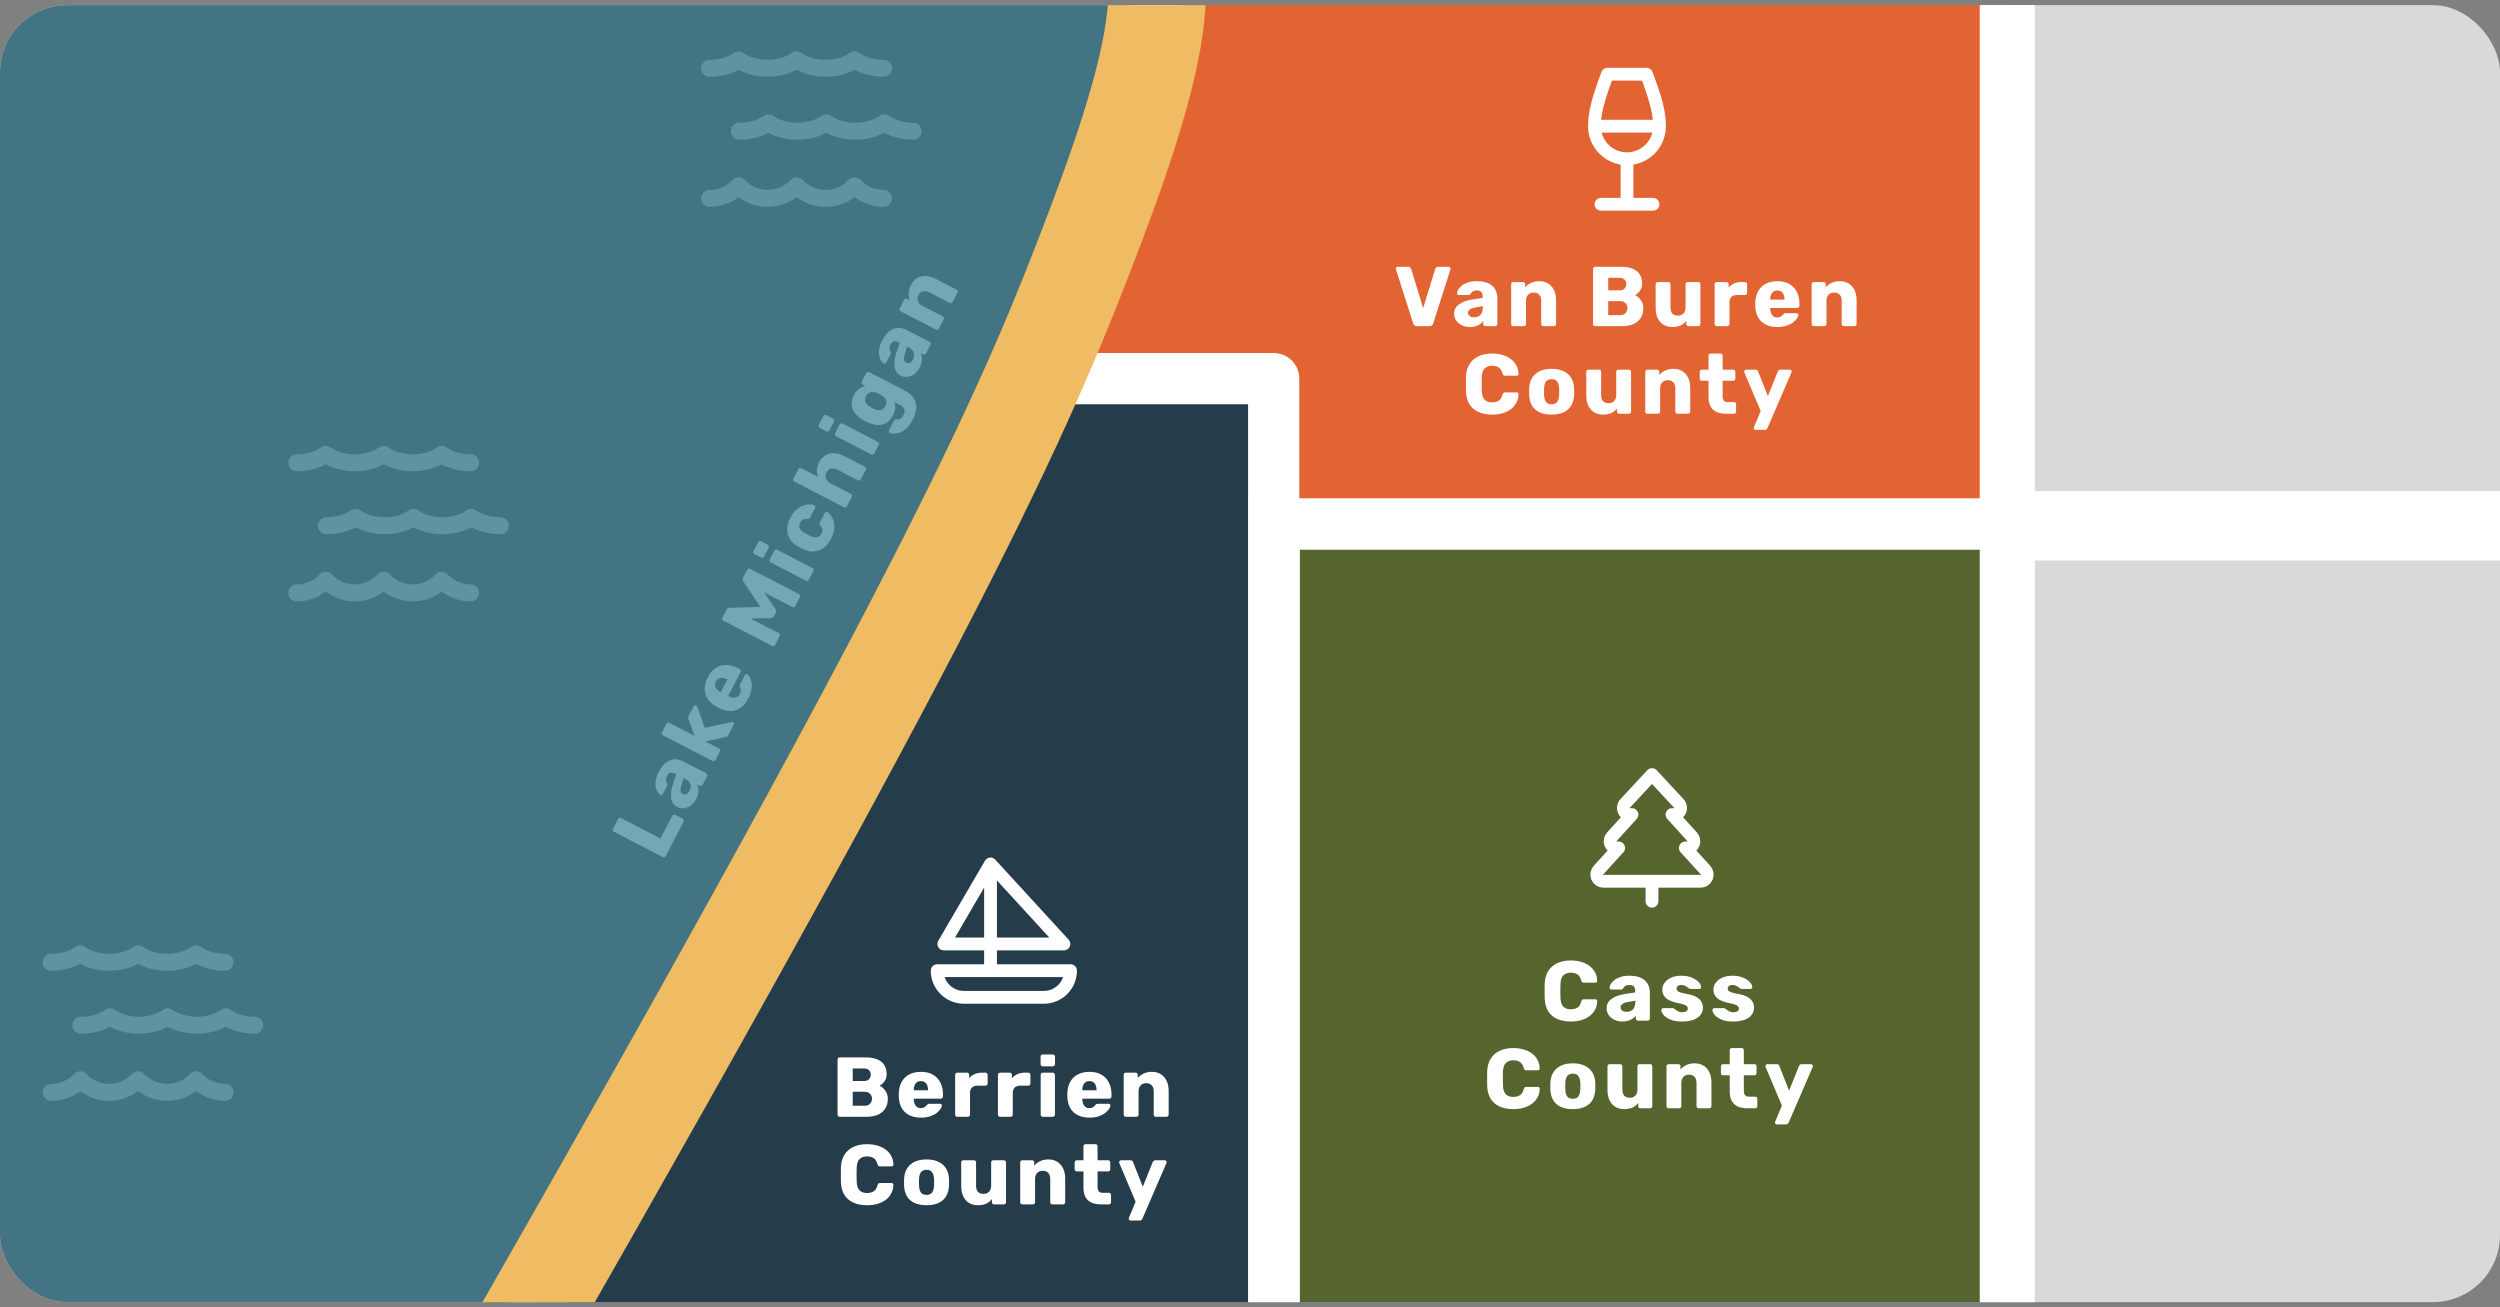
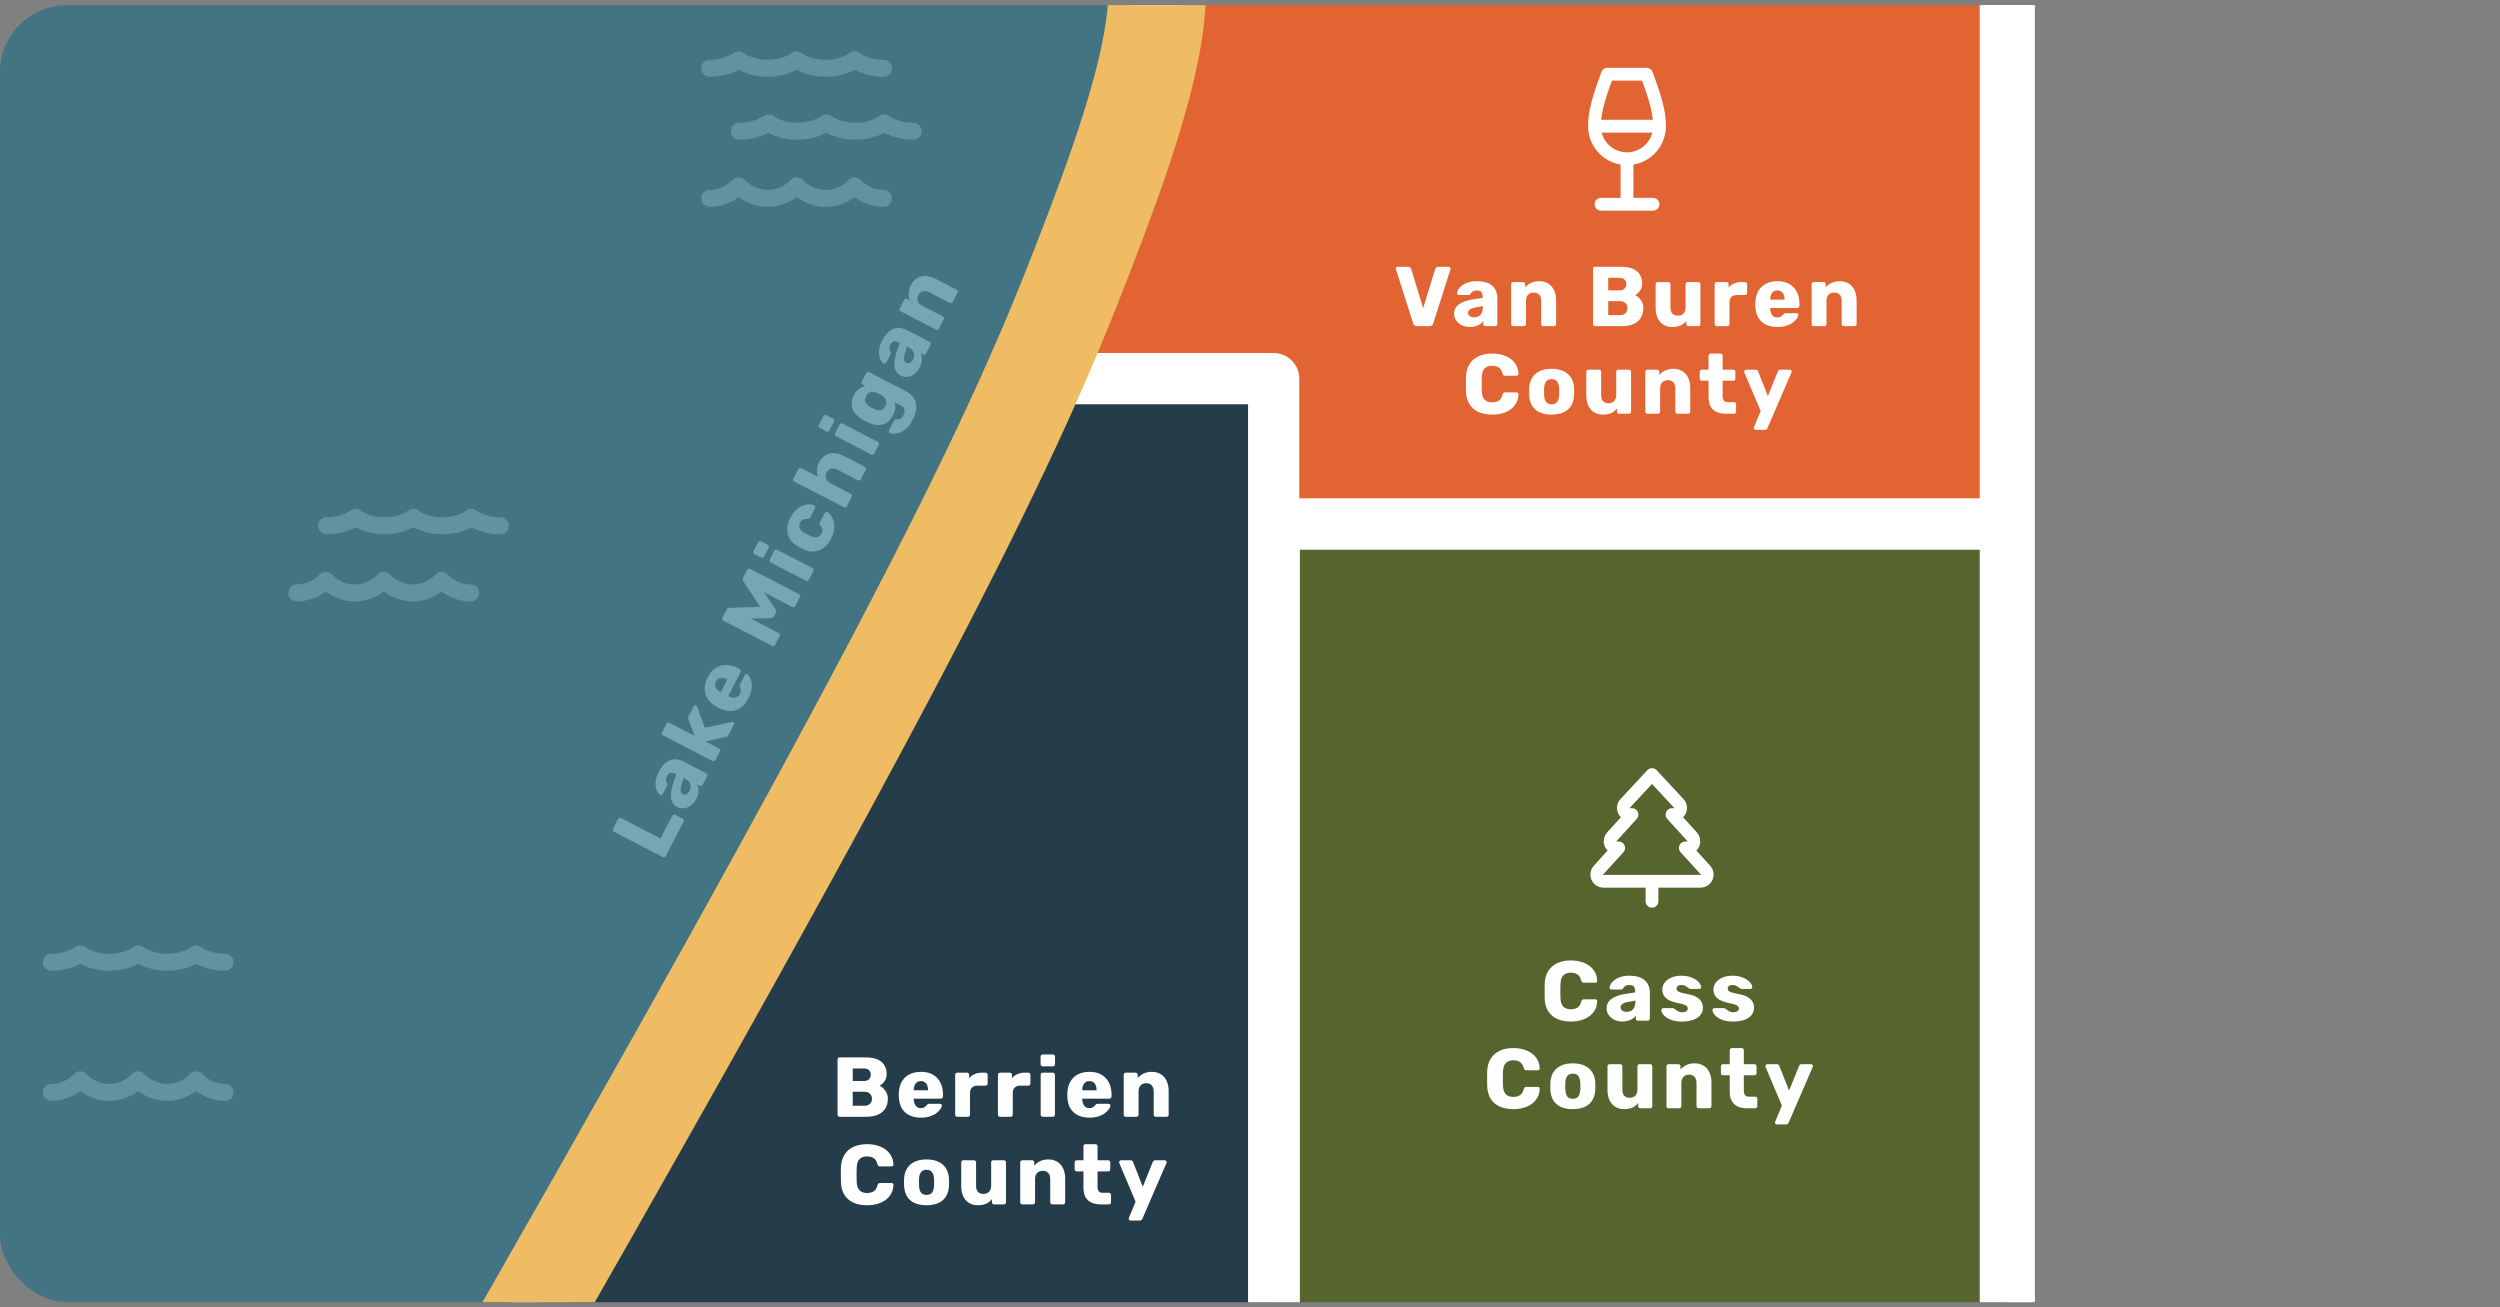
<svg xmlns="http://www.w3.org/2000/svg" width="371" height="194" viewBox="0 0 371 194" fill="none">
  <rect x="0" y="0" width="371" height="194" fill="#808080" stroke="none" />
  <g clip-path="url(#clip0_1366_2269)">
-     <rect x="-44.911" y="-0.119" width="477.853" height="194.46" fill="#D9D9D9" />
    <rect x="-71.458" y="-0.783" width="369.341" height="195.123" fill="#427483" />
    <path d="M297.883 -4.876H172.002C171.29 16.263 157.277 50.464 143.026 77.778H297.883V-4.876Z" fill="#E26432" stroke="white" stroke-width="7.6" stroke-linejoin="round" />
    <g clip-path="url(#clip1_1366_2269)">
      <path d="M237.586 30.312H245.306M236.621 18.731H246.271M236.621 18.731C236.621 16.801 237.103 14.87 238.551 11.01H244.341C245.789 14.87 246.271 16.801 246.271 18.731M236.621 18.731C236.621 20.011 237.129 21.238 238.034 22.143C238.939 23.048 240.166 23.556 241.446 23.556M246.271 18.731C246.271 20.011 245.763 21.238 244.858 22.143C243.953 23.048 242.726 23.556 241.446 23.556M241.446 23.556V30.312" stroke="white" stroke-width="1.9" stroke-linecap="round" stroke-linejoin="round" />
    </g>
    <path d="M153.991 56.189C135.646 92.375 105.349 151.845 76.998 198.411H189.014V56.189H153.991Z" fill="#253D4B" stroke="white" stroke-width="7.6" stroke-linejoin="round" />
-     <path d="M146.993 128.209L157.879 140.085H140.065L146.993 128.209ZM146.993 128.209V144.043M158.868 144.043H139.076C139.076 145.093 139.493 146.1 140.235 146.842C140.977 147.585 141.984 148.002 143.034 148.002H154.91C155.96 148.002 156.966 147.585 157.709 146.842C158.451 146.1 158.868 145.093 158.868 144.043Z" stroke="white" stroke-width="1.9" stroke-linecap="round" stroke-linejoin="round" />
    <rect x="189.103" y="77.778" width="108.78" height="120.655" fill="#56642E" stroke="white" stroke-width="7.6" />
    <path d="M245.155 133.751V130.782M250.103 125.834L253.072 129.1C253.208 129.238 253.3 129.413 253.337 129.603C253.374 129.794 253.354 129.99 253.281 130.169C253.207 130.349 253.082 130.502 252.922 130.611C252.762 130.72 252.573 130.779 252.379 130.782H237.931C237.737 130.779 237.548 130.72 237.388 130.611C237.228 130.502 237.103 130.349 237.03 130.169C236.956 129.99 236.936 129.794 236.973 129.603C237.01 129.413 237.102 129.238 237.238 129.1L240.207 125.834H239.91C239.716 125.831 239.528 125.772 239.368 125.663C239.207 125.554 239.083 125.4 239.009 125.221C238.935 125.042 238.916 124.845 238.953 124.655C238.99 124.465 239.082 124.29 239.217 124.152L242.186 120.886H241.988C241.786 120.904 241.583 120.86 241.407 120.759C241.231 120.658 241.09 120.505 241.004 120.322C240.918 120.138 240.89 119.932 240.924 119.732C240.959 119.532 241.054 119.348 241.197 119.204L245.155 114.948L249.114 119.204C249.256 119.348 249.352 119.532 249.386 119.732C249.421 119.932 249.393 120.138 249.306 120.322C249.22 120.505 249.079 120.658 248.903 120.759C248.727 120.86 248.524 120.904 248.322 120.886H248.124L251.093 124.152C251.228 124.29 251.321 124.465 251.358 124.655C251.395 124.845 251.375 125.042 251.301 125.221C251.228 125.4 251.103 125.554 250.943 125.663C250.782 125.772 250.594 125.831 250.4 125.834H250.103Z" stroke="white" stroke-width="1.9" stroke-linecap="round" stroke-linejoin="round" />
    <path d="M124.608 165.731C124.516 165.731 124.44 165.702 124.381 165.643C124.323 165.584 124.293 165.509 124.293 165.417V157.236C124.293 157.143 124.323 157.068 124.381 157.009C124.44 156.95 124.516 156.921 124.608 156.921H128.447C129.168 156.921 129.76 157.022 130.221 157.223C130.683 157.424 131.023 157.714 131.241 158.091C131.467 158.461 131.581 158.901 131.581 159.413C131.581 159.715 131.522 159.984 131.404 160.219C131.295 160.445 131.157 160.634 130.989 160.785C130.83 160.936 130.679 161.045 130.536 161.112C130.855 161.263 131.136 161.511 131.379 161.855C131.631 162.199 131.757 162.601 131.757 163.063C131.757 163.617 131.631 164.095 131.379 164.498C131.136 164.892 130.775 165.198 130.297 165.417C129.827 165.626 129.248 165.731 128.56 165.731H124.608ZM126.546 164.095H128.308C128.669 164.095 128.942 163.99 129.126 163.78C129.311 163.571 129.403 163.331 129.403 163.063C129.403 162.769 129.307 162.522 129.114 162.32C128.929 162.119 128.661 162.018 128.308 162.018H126.546V164.095ZM126.546 160.42H128.195C128.539 160.42 128.795 160.332 128.963 160.156C129.139 159.979 129.227 159.753 129.227 159.476C129.227 159.207 129.139 158.989 128.963 158.821C128.795 158.645 128.539 158.557 128.195 158.557H126.546V160.42ZM136.667 165.857C135.677 165.857 134.888 165.589 134.3 165.052C133.713 164.515 133.407 163.717 133.382 162.66C133.382 162.601 133.382 162.526 133.382 162.434C133.382 162.341 133.382 162.27 133.382 162.22C133.407 161.557 133.554 160.99 133.822 160.521C134.099 160.042 134.477 159.682 134.955 159.438C135.442 159.186 136.008 159.061 136.654 159.061C137.392 159.061 138.001 159.207 138.479 159.501C138.966 159.795 139.331 160.193 139.574 160.697C139.817 161.2 139.939 161.775 139.939 162.421V162.723C139.939 162.815 139.905 162.891 139.838 162.95C139.78 163.008 139.708 163.038 139.624 163.038H135.597C135.597 163.046 135.597 163.059 135.597 163.076C135.597 163.092 135.597 163.109 135.597 163.126C135.605 163.369 135.647 163.592 135.723 163.793C135.798 163.994 135.916 164.154 136.075 164.271C136.234 164.389 136.427 164.447 136.654 164.447C136.822 164.447 136.96 164.422 137.069 164.372C137.187 164.313 137.283 164.25 137.359 164.183C137.434 164.108 137.493 164.045 137.535 163.994C137.611 163.91 137.669 163.86 137.711 163.843C137.762 163.818 137.837 163.806 137.938 163.806H139.498C139.582 163.806 139.65 163.831 139.7 163.881C139.759 163.923 139.784 163.986 139.775 164.07C139.767 164.212 139.696 164.384 139.561 164.586C139.427 164.787 139.23 164.989 138.97 165.19C138.718 165.383 138.399 165.542 138.013 165.668C137.627 165.794 137.178 165.857 136.667 165.857ZM135.597 161.792H137.724V161.767C137.724 161.498 137.682 161.263 137.598 161.062C137.522 160.86 137.401 160.705 137.233 160.596C137.074 160.487 136.881 160.432 136.654 160.432C136.427 160.432 136.234 160.487 136.075 160.596C135.924 160.705 135.807 160.86 135.723 161.062C135.639 161.263 135.597 161.498 135.597 161.767V161.792ZM142.063 165.731C141.971 165.731 141.895 165.702 141.836 165.643C141.778 165.584 141.748 165.509 141.748 165.417V159.501C141.748 159.417 141.778 159.346 141.836 159.287C141.895 159.22 141.971 159.186 142.063 159.186H143.51C143.603 159.186 143.678 159.22 143.737 159.287C143.796 159.346 143.825 159.417 143.825 159.501V160.005C144.051 159.744 144.32 159.543 144.63 159.4C144.949 159.258 145.306 159.186 145.7 159.186H146.254C146.338 159.186 146.409 159.216 146.468 159.275C146.535 159.333 146.569 159.409 146.569 159.501V160.797C146.569 160.881 146.535 160.957 146.468 161.024C146.409 161.083 146.338 161.112 146.254 161.112H145.033C144.689 161.112 144.421 161.209 144.228 161.402C144.043 161.586 143.951 161.851 143.951 162.195V165.417C143.951 165.509 143.917 165.584 143.85 165.643C143.791 165.702 143.716 165.731 143.624 165.731H142.063ZM148.408 165.731C148.315 165.731 148.24 165.702 148.181 165.643C148.122 165.584 148.093 165.509 148.093 165.417V159.501C148.093 159.417 148.122 159.346 148.181 159.287C148.24 159.22 148.315 159.186 148.408 159.186H149.855C149.947 159.186 150.023 159.22 150.081 159.287C150.14 159.346 150.17 159.417 150.17 159.501V160.005C150.396 159.744 150.665 159.543 150.975 159.4C151.294 159.258 151.651 159.186 152.045 159.186H152.599C152.683 159.186 152.754 159.216 152.813 159.275C152.88 159.333 152.913 159.409 152.913 159.501V160.797C152.913 160.881 152.88 160.957 152.813 161.024C152.754 161.083 152.683 161.112 152.599 161.112H151.378C151.034 161.112 150.765 161.209 150.572 161.402C150.388 161.586 150.295 161.851 150.295 162.195V165.417C150.295 165.509 150.262 165.584 150.195 165.643C150.136 165.702 150.06 165.731 149.968 165.731H148.408ZM154.752 165.731C154.66 165.731 154.584 165.702 154.526 165.643C154.467 165.584 154.437 165.509 154.437 165.417V159.501C154.437 159.409 154.467 159.333 154.526 159.275C154.584 159.216 154.66 159.186 154.752 159.186H156.237C156.321 159.186 156.393 159.216 156.451 159.275C156.518 159.333 156.552 159.409 156.552 159.501V165.417C156.552 165.509 156.518 165.584 156.451 165.643C156.393 165.702 156.321 165.731 156.237 165.731H154.752ZM154.74 158.243C154.647 158.243 154.572 158.213 154.513 158.154C154.454 158.096 154.425 158.02 154.425 157.928V156.808C154.425 156.715 154.454 156.64 154.513 156.581C154.572 156.514 154.647 156.48 154.74 156.48H156.237C156.33 156.48 156.405 156.514 156.464 156.581C156.531 156.64 156.565 156.715 156.565 156.808V157.928C156.565 158.02 156.531 158.096 156.464 158.154C156.405 158.213 156.33 158.243 156.237 158.243H154.74ZM161.676 165.857C160.686 165.857 159.898 165.589 159.31 165.052C158.723 164.515 158.417 163.717 158.391 162.66C158.391 162.601 158.391 162.526 158.391 162.434C158.391 162.341 158.391 162.27 158.391 162.22C158.417 161.557 158.563 160.99 158.832 160.521C159.109 160.042 159.486 159.682 159.965 159.438C160.451 159.186 161.018 159.061 161.664 159.061C162.402 159.061 163.011 159.207 163.489 159.501C163.975 159.795 164.34 160.193 164.584 160.697C164.827 161.2 164.949 161.775 164.949 162.421V162.723C164.949 162.815 164.915 162.891 164.848 162.95C164.789 163.008 164.718 163.038 164.634 163.038H160.607C160.607 163.046 160.607 163.059 160.607 163.076C160.607 163.092 160.607 163.109 160.607 163.126C160.615 163.369 160.657 163.592 160.732 163.793C160.808 163.994 160.925 164.154 161.085 164.271C161.244 164.389 161.437 164.447 161.664 164.447C161.832 164.447 161.97 164.422 162.079 164.372C162.197 164.313 162.293 164.25 162.369 164.183C162.444 164.108 162.503 164.045 162.545 163.994C162.62 163.91 162.679 163.86 162.721 163.843C162.771 163.818 162.847 163.806 162.948 163.806H164.508C164.592 163.806 164.659 163.831 164.71 163.881C164.768 163.923 164.794 163.986 164.785 164.07C164.777 164.212 164.705 164.384 164.571 164.586C164.437 164.787 164.24 164.989 163.98 165.19C163.728 165.383 163.409 165.542 163.023 165.668C162.637 165.794 162.188 165.857 161.676 165.857ZM160.607 161.792H162.734V161.767C162.734 161.498 162.692 161.263 162.608 161.062C162.532 160.86 162.411 160.705 162.243 160.596C162.083 160.487 161.89 160.432 161.664 160.432C161.437 160.432 161.244 160.487 161.085 160.596C160.934 160.705 160.816 160.86 160.732 161.062C160.649 161.263 160.607 161.498 160.607 161.767V161.792ZM167.073 165.731C166.98 165.731 166.905 165.702 166.846 165.643C166.787 165.584 166.758 165.509 166.758 165.417V159.501C166.758 159.409 166.787 159.333 166.846 159.275C166.905 159.216 166.98 159.186 167.073 159.186H168.52C168.612 159.186 168.688 159.216 168.747 159.275C168.805 159.333 168.835 159.409 168.835 159.501V159.979C169.053 159.719 169.338 159.501 169.691 159.325C170.043 159.149 170.458 159.061 170.937 159.061C171.423 159.061 171.851 159.17 172.22 159.388C172.598 159.606 172.892 159.929 173.101 160.357C173.32 160.777 173.429 161.293 173.429 161.905V165.417C173.429 165.509 173.395 165.584 173.328 165.643C173.269 165.702 173.198 165.731 173.114 165.731H171.528C171.444 165.731 171.369 165.702 171.302 165.643C171.243 165.584 171.213 165.509 171.213 165.417V161.981C171.213 161.586 171.117 161.284 170.924 161.074C170.739 160.856 170.463 160.747 170.093 160.747C169.749 160.747 169.472 160.856 169.263 161.074C169.061 161.284 168.961 161.586 168.961 161.981V165.417C168.961 165.509 168.927 165.584 168.86 165.643C168.801 165.702 168.73 165.731 168.646 165.731H167.073ZM128.681 178.857C127.884 178.857 127.2 178.727 126.63 178.467C126.067 178.207 125.627 177.825 125.308 177.322C124.998 176.818 124.826 176.193 124.792 175.446C124.784 175.102 124.779 174.733 124.779 174.339C124.779 173.944 124.784 173.567 124.792 173.206C124.826 172.476 125.002 171.859 125.321 171.356C125.639 170.844 126.084 170.458 126.655 170.198C127.225 169.929 127.901 169.795 128.681 169.795C129.235 169.795 129.747 169.866 130.217 170.009C130.686 170.143 131.098 170.345 131.45 170.613C131.802 170.873 132.075 171.192 132.268 171.57C132.469 171.939 132.574 172.358 132.583 172.828C132.591 172.904 132.566 172.967 132.507 173.017C132.457 173.067 132.394 173.093 132.318 173.093H130.619C130.51 173.093 130.426 173.072 130.368 173.03C130.309 172.979 130.258 172.891 130.217 172.765C130.099 172.321 129.906 172.019 129.638 171.859C129.377 171.691 129.054 171.608 128.668 171.608C128.207 171.608 127.842 171.738 127.573 171.998C127.305 172.249 127.158 172.673 127.133 173.269C127.108 173.957 127.108 174.662 127.133 175.383C127.158 175.979 127.305 176.407 127.573 176.667C127.842 176.919 128.207 177.045 128.668 177.045C129.054 177.045 129.382 176.961 129.65 176.793C129.919 176.625 130.107 176.323 130.217 175.887C130.25 175.761 130.296 175.677 130.355 175.635C130.422 175.585 130.51 175.56 130.619 175.56H132.318C132.394 175.56 132.457 175.585 132.507 175.635C132.566 175.685 132.591 175.748 132.583 175.824C132.574 176.294 132.469 176.717 132.268 177.095C132.075 177.464 131.802 177.783 131.45 178.052C131.098 178.312 130.686 178.513 130.217 178.656C129.747 178.79 129.235 178.857 128.681 178.857ZM137.493 178.857C136.788 178.857 136.193 178.744 135.706 178.517C135.228 178.291 134.858 177.968 134.598 177.548C134.347 177.12 134.204 176.613 134.17 176.025C134.162 175.857 134.158 175.669 134.158 175.459C134.158 175.241 134.162 175.052 134.17 174.892C134.204 174.297 134.355 173.789 134.623 173.37C134.892 172.95 135.265 172.627 135.744 172.4C136.23 172.174 136.813 172.061 137.493 172.061C138.181 172.061 138.764 172.174 139.243 172.4C139.729 172.627 140.107 172.95 140.375 173.37C140.644 173.789 140.795 174.297 140.828 174.892C140.837 175.052 140.841 175.241 140.841 175.459C140.841 175.669 140.837 175.857 140.828 176.025C140.795 176.613 140.648 177.12 140.388 177.548C140.136 177.968 139.767 178.291 139.28 178.517C138.802 178.744 138.206 178.857 137.493 178.857ZM137.493 177.322C137.871 177.322 138.143 177.208 138.311 176.982C138.487 176.755 138.588 176.415 138.613 175.962C138.622 175.836 138.626 175.669 138.626 175.459C138.626 175.249 138.622 175.081 138.613 174.955C138.588 174.511 138.487 174.175 138.311 173.949C138.143 173.714 137.871 173.596 137.493 173.596C137.124 173.596 136.851 173.714 136.675 173.949C136.499 174.175 136.402 174.511 136.386 174.955C136.377 175.081 136.373 175.249 136.373 175.459C136.373 175.669 136.377 175.836 136.386 175.962C136.402 176.415 136.499 176.755 136.675 176.982C136.851 177.208 137.124 177.322 137.493 177.322ZM145.112 178.857C144.634 178.857 144.206 178.748 143.828 178.53C143.459 178.312 143.17 177.993 142.96 177.573C142.75 177.145 142.645 176.625 142.645 176.013V172.501C142.645 172.409 142.675 172.333 142.733 172.275C142.792 172.216 142.868 172.186 142.96 172.186H144.533C144.625 172.186 144.701 172.216 144.76 172.275C144.818 172.333 144.848 172.409 144.848 172.501V175.937C144.848 176.759 145.217 177.171 145.955 177.171C146.299 177.171 146.572 177.066 146.773 176.856C146.983 176.638 147.088 176.331 147.088 175.937V172.501C147.088 172.409 147.117 172.333 147.176 172.275C147.235 172.216 147.31 172.186 147.403 172.186H148.976C149.068 172.186 149.144 172.216 149.203 172.275C149.261 172.333 149.291 172.409 149.291 172.501V178.417C149.291 178.509 149.261 178.584 149.203 178.643C149.144 178.702 149.068 178.731 148.976 178.731H147.516C147.432 178.731 147.357 178.702 147.289 178.643C147.231 178.584 147.201 178.509 147.201 178.417V177.938C146.983 178.24 146.698 178.471 146.346 178.631C146.001 178.782 145.59 178.857 145.112 178.857ZM151.715 178.731C151.623 178.731 151.547 178.702 151.488 178.643C151.43 178.584 151.4 178.509 151.4 178.417V172.501C151.4 172.409 151.43 172.333 151.488 172.275C151.547 172.216 151.623 172.186 151.715 172.186H153.162C153.255 172.186 153.33 172.216 153.389 172.275C153.448 172.333 153.477 172.409 153.477 172.501V172.979C153.695 172.719 153.981 172.501 154.333 172.325C154.685 172.149 155.101 172.061 155.579 172.061C156.066 172.061 156.494 172.17 156.863 172.388C157.24 172.606 157.534 172.929 157.744 173.357C157.962 173.777 158.071 174.293 158.071 174.905V178.417C158.071 178.509 158.037 178.584 157.97 178.643C157.912 178.702 157.84 178.731 157.756 178.731H156.17C156.087 178.731 156.011 178.702 155.944 178.643C155.885 178.584 155.856 178.509 155.856 178.417V174.981C155.856 174.586 155.759 174.284 155.566 174.074C155.382 173.856 155.105 173.747 154.736 173.747C154.392 173.747 154.115 173.856 153.905 174.074C153.704 174.284 153.603 174.586 153.603 174.981V178.417C153.603 178.509 153.569 178.584 153.502 178.643C153.444 178.702 153.372 178.731 153.288 178.731H151.715ZM163.391 178.731C162.854 178.731 162.389 178.647 161.994 178.479C161.608 178.303 161.31 178.035 161.101 177.674C160.891 177.305 160.786 176.831 160.786 176.252V173.835H159.804C159.712 173.835 159.632 173.806 159.565 173.747C159.506 173.688 159.477 173.613 159.477 173.521V172.501C159.477 172.409 159.506 172.333 159.565 172.275C159.632 172.216 159.712 172.186 159.804 172.186H160.786V170.11C160.786 170.017 160.815 169.942 160.874 169.883C160.941 169.824 161.017 169.795 161.101 169.795H162.561C162.653 169.795 162.728 169.824 162.787 169.883C162.846 169.942 162.875 170.017 162.875 170.11V172.186H164.449C164.541 172.186 164.616 172.216 164.675 172.275C164.734 172.333 164.763 172.409 164.763 172.501V173.521C164.763 173.613 164.734 173.688 164.675 173.747C164.616 173.806 164.541 173.835 164.449 173.835H162.875V176.076C162.875 176.361 162.93 176.587 163.039 176.755C163.148 176.923 163.333 177.007 163.593 177.007H164.562C164.654 177.007 164.73 177.036 164.788 177.095C164.847 177.154 164.876 177.229 164.876 177.322V178.417C164.876 178.509 164.847 178.584 164.788 178.643C164.73 178.702 164.654 178.731 164.562 178.731H163.391ZM167.769 181.123C167.693 181.123 167.63 181.097 167.58 181.047C167.53 180.997 167.504 180.934 167.504 180.858C167.504 180.841 167.504 180.816 167.504 180.783C167.513 180.758 167.525 180.728 167.542 180.695L168.524 178.328L166.107 172.614C166.082 172.556 166.07 172.505 166.07 172.463C166.086 172.388 166.12 172.325 166.17 172.275C166.221 172.216 166.284 172.186 166.359 172.186H167.794C167.903 172.186 167.983 172.216 168.033 172.275C168.092 172.325 168.13 172.384 168.146 172.451L169.594 176.113L171.066 172.451C171.1 172.384 171.142 172.325 171.192 172.275C171.251 172.216 171.335 172.186 171.444 172.186H172.853C172.929 172.186 172.992 172.216 173.042 172.275C173.101 172.325 173.13 172.384 173.13 172.451C173.13 172.493 173.118 172.547 173.093 172.614L169.531 180.858C169.506 180.925 169.464 180.984 169.405 181.034C169.346 181.093 169.262 181.123 169.153 181.123H167.769Z" fill="white" />
    <path d="M233.121 151.594C232.324 151.594 231.64 151.464 231.069 151.204C230.507 150.944 230.066 150.562 229.748 150.059C229.437 149.555 229.265 148.93 229.232 148.183C229.223 147.839 229.219 147.47 229.219 147.076C229.219 146.682 229.223 146.304 229.232 145.943C229.265 145.213 229.441 144.596 229.76 144.093C230.079 143.581 230.524 143.195 231.094 142.935C231.665 142.667 232.34 142.532 233.121 142.532C233.674 142.532 234.186 142.604 234.656 142.746C235.126 142.881 235.537 143.082 235.89 143.35C236.242 143.611 236.515 143.929 236.708 144.307C236.909 144.676 237.014 145.096 237.022 145.566C237.031 145.641 237.006 145.704 236.947 145.754C236.897 145.805 236.834 145.83 236.758 145.83H235.059C234.95 145.83 234.866 145.809 234.807 145.767C234.748 145.717 234.698 145.629 234.656 145.503C234.539 145.058 234.346 144.756 234.077 144.596C233.817 144.429 233.494 144.345 233.108 144.345C232.647 144.345 232.282 144.475 232.013 144.735C231.745 144.987 231.598 145.41 231.573 146.006C231.547 146.694 231.547 147.399 231.573 148.121C231.598 148.716 231.745 149.144 232.013 149.404C232.282 149.656 232.647 149.782 233.108 149.782C233.494 149.782 233.821 149.698 234.09 149.53C234.358 149.362 234.547 149.06 234.656 148.624C234.69 148.498 234.736 148.414 234.795 148.372C234.862 148.322 234.95 148.297 235.059 148.297H236.758C236.834 148.297 236.897 148.322 236.947 148.372C237.006 148.423 237.031 148.486 237.022 148.561C237.014 149.031 236.909 149.455 236.708 149.832C236.515 150.201 236.242 150.52 235.89 150.789C235.537 151.049 235.126 151.25 234.656 151.393C234.186 151.527 233.674 151.594 233.121 151.594ZM240.8 151.594C240.347 151.594 239.94 151.51 239.579 151.343C239.227 151.166 238.946 150.931 238.736 150.638C238.526 150.344 238.421 150.013 238.421 149.643C238.421 149.048 238.665 148.578 239.151 148.234C239.638 147.881 240.284 147.642 241.09 147.516L242.663 147.277V147.101C242.663 146.799 242.6 146.568 242.474 146.409C242.348 146.249 242.117 146.17 241.782 146.17C241.547 146.17 241.354 146.216 241.203 146.308C241.06 146.4 240.947 146.526 240.863 146.686C240.787 146.795 240.683 146.849 240.548 146.849H239.139C239.046 146.849 238.975 146.824 238.925 146.774C238.874 146.715 238.853 146.648 238.862 146.572C238.862 146.421 238.916 146.249 239.025 146.056C239.143 145.855 239.319 145.658 239.554 145.465C239.789 145.272 240.091 145.112 240.46 144.987C240.829 144.861 241.274 144.798 241.794 144.798C242.34 144.798 242.805 144.861 243.191 144.987C243.577 145.112 243.888 145.289 244.123 145.515C244.366 145.742 244.546 146.01 244.664 146.321C244.781 146.623 244.84 146.958 244.84 147.328V151.154C244.84 151.246 244.807 151.322 244.739 151.38C244.681 151.439 244.609 151.468 244.526 151.468H243.066C242.973 151.468 242.898 151.439 242.839 151.38C242.78 151.322 242.751 151.246 242.751 151.154V150.713C242.642 150.873 242.495 151.02 242.31 151.154C242.126 151.288 241.908 151.393 241.656 151.468C241.413 151.552 241.127 151.594 240.8 151.594ZM241.392 150.159C241.635 150.159 241.853 150.109 242.046 150.008C242.247 149.899 242.403 149.736 242.512 149.518C242.629 149.291 242.688 149.01 242.688 148.674V148.498L241.618 148.687C241.224 148.754 240.934 148.859 240.75 149.002C240.573 149.136 240.485 149.295 240.485 149.48C240.485 149.622 240.527 149.744 240.611 149.845C240.695 149.946 240.804 150.025 240.938 150.084C241.073 150.134 241.224 150.159 241.392 150.159ZM249.583 151.594C249.038 151.594 248.572 151.536 248.186 151.418C247.808 151.292 247.498 151.141 247.255 150.965C247.02 150.789 246.844 150.608 246.726 150.424C246.609 150.231 246.546 150.067 246.537 149.933C246.529 149.841 246.558 149.765 246.625 149.706C246.693 149.639 246.764 149.606 246.839 149.606H248.274C248.299 149.606 248.32 149.61 248.337 149.618C248.354 149.627 248.379 149.643 248.413 149.669C248.522 149.727 248.631 149.803 248.74 149.895C248.849 149.979 248.975 150.055 249.117 150.122C249.26 150.189 249.432 150.222 249.633 150.222C249.868 150.222 250.066 150.176 250.225 150.084C250.384 149.992 250.464 149.853 250.464 149.669C250.464 149.534 250.426 149.425 250.351 149.341C250.275 149.249 250.12 149.161 249.885 149.077C249.659 148.993 249.315 148.909 248.853 148.825C248.417 148.725 248.035 148.595 247.708 148.435C247.381 148.267 247.129 148.053 246.953 147.793C246.776 147.525 246.688 147.202 246.688 146.824C246.688 146.489 246.797 146.166 247.016 145.855C247.234 145.545 247.553 145.293 247.972 145.1C248.392 144.899 248.908 144.798 249.52 144.798C250.007 144.798 250.426 144.857 250.779 144.974C251.14 145.083 251.442 145.226 251.685 145.402C251.937 145.578 252.126 145.759 252.251 145.943C252.377 146.128 252.444 146.296 252.453 146.447C252.461 146.531 252.436 146.606 252.377 146.673C252.318 146.732 252.251 146.761 252.176 146.761H250.867C250.833 146.761 250.8 146.757 250.766 146.749C250.733 146.732 250.703 146.715 250.678 146.698C250.577 146.648 250.477 146.581 250.376 146.497C250.275 146.413 250.158 146.338 250.024 146.27C249.889 146.203 249.722 146.17 249.52 146.17C249.294 146.17 249.117 146.22 248.992 146.321C248.866 146.421 248.803 146.552 248.803 146.711C248.803 146.82 248.836 146.921 248.903 147.013C248.979 147.105 249.126 147.189 249.344 147.265C249.571 147.34 249.919 147.424 250.389 147.516C250.968 147.609 251.429 147.76 251.773 147.97C252.117 148.171 252.36 148.41 252.503 148.687C252.646 148.955 252.717 149.241 252.717 149.543C252.717 149.946 252.595 150.302 252.352 150.613C252.117 150.923 251.765 151.166 251.295 151.343C250.825 151.51 250.254 151.594 249.583 151.594ZM257.169 151.594C256.624 151.594 256.158 151.536 255.772 151.418C255.395 151.292 255.084 151.141 254.841 150.965C254.606 150.789 254.43 150.608 254.312 150.424C254.195 150.231 254.132 150.067 254.123 149.933C254.115 149.841 254.144 149.765 254.211 149.706C254.279 149.639 254.35 149.606 254.425 149.606H255.86C255.885 149.606 255.906 149.61 255.923 149.618C255.94 149.627 255.965 149.643 255.999 149.669C256.108 149.727 256.217 149.803 256.326 149.895C256.435 149.979 256.561 150.055 256.703 150.122C256.846 150.189 257.018 150.222 257.219 150.222C257.454 150.222 257.652 150.176 257.811 150.084C257.97 149.992 258.05 149.853 258.05 149.669C258.05 149.534 258.012 149.425 257.937 149.341C257.861 149.249 257.706 149.161 257.471 149.077C257.245 148.993 256.901 148.909 256.439 148.825C256.003 148.725 255.621 148.595 255.294 148.435C254.967 148.267 254.715 148.053 254.539 147.793C254.362 147.525 254.274 147.202 254.274 146.824C254.274 146.489 254.383 146.166 254.602 145.855C254.82 145.545 255.139 145.293 255.558 145.1C255.978 144.899 256.494 144.798 257.106 144.798C257.593 144.798 258.012 144.857 258.365 144.974C258.726 145.083 259.028 145.226 259.271 145.402C259.523 145.578 259.712 145.759 259.837 145.943C259.963 146.128 260.03 146.296 260.039 146.447C260.047 146.531 260.022 146.606 259.963 146.673C259.905 146.732 259.837 146.761 259.762 146.761H258.453C258.419 146.761 258.386 146.757 258.352 146.749C258.319 146.732 258.289 146.715 258.264 146.698C258.163 146.648 258.063 146.581 257.962 146.497C257.861 146.413 257.744 146.338 257.61 146.27C257.475 146.203 257.308 146.17 257.106 146.17C256.88 146.17 256.703 146.22 256.578 146.321C256.452 146.421 256.389 146.552 256.389 146.711C256.389 146.82 256.422 146.921 256.49 147.013C256.565 147.105 256.712 147.189 256.93 147.265C257.157 147.34 257.505 147.424 257.975 147.516C258.554 147.609 259.015 147.76 259.359 147.97C259.703 148.171 259.946 148.41 260.089 148.687C260.232 148.955 260.303 149.241 260.303 149.543C260.303 149.946 260.181 150.302 259.938 150.613C259.703 150.923 259.351 151.166 258.881 151.343C258.411 151.51 257.84 151.594 257.169 151.594ZM224.588 164.594C223.791 164.594 223.107 164.464 222.537 164.204C221.975 163.944 221.534 163.562 221.215 163.059C220.905 162.555 220.733 161.93 220.699 161.183C220.691 160.839 220.687 160.47 220.687 160.076C220.687 159.682 220.691 159.304 220.699 158.943C220.733 158.213 220.909 157.596 221.228 157.093C221.547 156.581 221.991 156.195 222.562 155.935C223.132 155.667 223.808 155.532 224.588 155.532C225.142 155.532 225.654 155.604 226.124 155.746C226.594 155.881 227.005 156.082 227.357 156.35C227.71 156.611 227.982 156.929 228.175 157.307C228.377 157.676 228.482 158.096 228.49 158.566C228.498 158.641 228.473 158.704 228.414 158.754C228.364 158.805 228.301 158.83 228.226 158.83H226.527C226.417 158.83 226.334 158.809 226.275 158.767C226.216 158.717 226.166 158.629 226.124 158.503C226.006 158.058 225.813 157.756 225.545 157.596C225.285 157.429 224.962 157.345 224.576 157.345C224.114 157.345 223.749 157.475 223.481 157.735C223.212 157.987 223.065 158.41 223.04 159.006C223.015 159.694 223.015 160.399 223.04 161.121C223.065 161.716 223.212 162.144 223.481 162.404C223.749 162.656 224.114 162.782 224.576 162.782C224.962 162.782 225.289 162.698 225.557 162.53C225.826 162.362 226.015 162.06 226.124 161.624C226.157 161.498 226.203 161.414 226.262 161.372C226.329 161.322 226.417 161.297 226.527 161.297H228.226C228.301 161.297 228.364 161.322 228.414 161.372C228.473 161.423 228.498 161.486 228.49 161.561C228.482 162.031 228.377 162.455 228.175 162.832C227.982 163.201 227.71 163.52 227.357 163.789C227.005 164.049 226.594 164.25 226.124 164.393C225.654 164.527 225.142 164.594 224.588 164.594ZM233.4 164.594C232.696 164.594 232.1 164.481 231.613 164.254C231.135 164.028 230.766 163.705 230.506 163.285C230.254 162.857 230.111 162.35 230.078 161.762C230.069 161.595 230.065 161.406 230.065 161.196C230.065 160.978 230.069 160.789 230.078 160.63C230.111 160.034 230.262 159.526 230.531 159.107C230.799 158.687 231.173 158.364 231.651 158.138C232.138 157.911 232.721 157.798 233.4 157.798C234.088 157.798 234.672 157.911 235.15 158.138C235.636 158.364 236.014 158.687 236.283 159.107C236.551 159.526 236.702 160.034 236.736 160.63C236.744 160.789 236.748 160.978 236.748 161.196C236.748 161.406 236.744 161.595 236.736 161.762C236.702 162.35 236.555 162.857 236.295 163.285C236.043 163.705 235.674 164.028 235.188 164.254C234.709 164.481 234.114 164.594 233.4 164.594ZM233.4 163.059C233.778 163.059 234.051 162.946 234.218 162.719C234.395 162.492 234.495 162.153 234.52 161.7C234.529 161.574 234.533 161.406 234.533 161.196C234.533 160.986 234.529 160.818 234.52 160.693C234.495 160.248 234.395 159.912 234.218 159.686C234.051 159.451 233.778 159.333 233.4 159.333C233.031 159.333 232.758 159.451 232.582 159.686C232.406 159.912 232.31 160.248 232.293 160.693C232.284 160.818 232.28 160.986 232.28 161.196C232.28 161.406 232.284 161.574 232.293 161.7C232.31 162.153 232.406 162.492 232.582 162.719C232.758 162.946 233.031 163.059 233.4 163.059ZM241.019 164.594C240.541 164.594 240.113 164.485 239.736 164.267C239.366 164.049 239.077 163.73 238.867 163.311C238.657 162.883 238.552 162.362 238.552 161.75V158.238C238.552 158.146 238.582 158.071 238.641 158.012C238.699 157.953 238.775 157.924 238.867 157.924H240.44C240.533 157.924 240.608 157.953 240.667 158.012C240.726 158.071 240.755 158.146 240.755 158.238V161.674C240.755 162.497 241.124 162.908 241.863 162.908C242.207 162.908 242.479 162.803 242.681 162.593C242.89 162.375 242.995 162.069 242.995 161.674V158.238C242.995 158.146 243.025 158.071 243.083 158.012C243.142 157.953 243.218 157.924 243.31 157.924H244.883C244.976 157.924 245.051 157.953 245.11 158.012C245.169 158.071 245.198 158.146 245.198 158.238V164.154C245.198 164.246 245.169 164.322 245.11 164.38C245.051 164.439 244.976 164.468 244.883 164.468H243.423C243.339 164.468 243.264 164.439 243.197 164.38C243.138 164.322 243.109 164.246 243.109 164.154V163.676C242.89 163.978 242.605 164.208 242.253 164.368C241.909 164.519 241.498 164.594 241.019 164.594ZM247.622 164.468C247.53 164.468 247.454 164.439 247.396 164.38C247.337 164.322 247.308 164.246 247.308 164.154V158.238C247.308 158.146 247.337 158.071 247.396 158.012C247.454 157.953 247.53 157.924 247.622 157.924H249.07C249.162 157.924 249.237 157.953 249.296 158.012C249.355 158.071 249.384 158.146 249.384 158.238V158.717C249.602 158.457 249.888 158.238 250.24 158.062C250.593 157.886 251.008 157.798 251.486 157.798C251.973 157.798 252.401 157.907 252.77 158.125C253.148 158.343 253.441 158.666 253.651 159.094C253.869 159.514 253.978 160.03 253.978 160.642V164.154C253.978 164.246 253.945 164.322 253.878 164.38C253.819 164.439 253.747 164.468 253.664 164.468H252.078C251.994 164.468 251.918 164.439 251.851 164.38C251.792 164.322 251.763 164.246 251.763 164.154V160.718C251.763 160.323 251.667 160.021 251.474 159.812C251.289 159.593 251.012 159.484 250.643 159.484C250.299 159.484 250.022 159.593 249.812 159.812C249.611 160.021 249.51 160.323 249.51 160.718V164.154C249.51 164.246 249.477 164.322 249.409 164.38C249.351 164.439 249.279 164.468 249.196 164.468H247.622ZM259.299 164.468C258.762 164.468 258.296 164.385 257.902 164.217C257.516 164.041 257.218 163.772 257.008 163.411C256.798 163.042 256.693 162.568 256.693 161.989V159.572H255.712C255.619 159.572 255.54 159.543 255.472 159.484C255.414 159.426 255.384 159.35 255.384 159.258V158.238C255.384 158.146 255.414 158.071 255.472 158.012C255.54 157.953 255.619 157.924 255.712 157.924H256.693V155.847C256.693 155.755 256.723 155.679 256.781 155.62C256.848 155.562 256.924 155.532 257.008 155.532H258.468C258.56 155.532 258.636 155.562 258.694 155.62C258.753 155.679 258.783 155.755 258.783 155.847V157.924H260.356C260.448 157.924 260.524 157.953 260.582 158.012C260.641 158.071 260.67 158.146 260.67 158.238V159.258C260.67 159.35 260.641 159.426 260.582 159.484C260.524 159.543 260.448 159.572 260.356 159.572H258.783V161.813C258.783 162.098 258.837 162.325 258.946 162.492C259.055 162.66 259.24 162.744 259.5 162.744H260.469C260.561 162.744 260.637 162.774 260.696 162.832C260.754 162.891 260.784 162.967 260.784 163.059V164.154C260.784 164.246 260.754 164.322 260.696 164.38C260.637 164.439 260.561 164.468 260.469 164.468H259.299ZM263.676 166.86C263.6 166.86 263.537 166.835 263.487 166.784C263.437 166.734 263.412 166.671 263.412 166.595C263.412 166.579 263.412 166.554 263.412 166.52C263.42 166.495 263.433 166.465 263.449 166.432L264.431 164.066L262.015 158.352C261.989 158.293 261.977 158.243 261.977 158.201C261.994 158.125 262.027 158.062 262.078 158.012C262.128 157.953 262.191 157.924 262.266 157.924H263.701C263.81 157.924 263.89 157.953 263.94 158.012C263.999 158.062 264.037 158.121 264.054 158.188L265.501 161.851L266.973 158.188C267.007 158.121 267.049 158.062 267.099 158.012C267.158 157.953 267.242 157.924 267.351 157.924H268.761C268.836 157.924 268.899 157.953 268.949 158.012C269.008 158.062 269.038 158.121 269.038 158.188C269.038 158.23 269.025 158.285 269 158.352L265.438 166.595C265.413 166.663 265.371 166.721 265.312 166.772C265.253 166.83 265.169 166.86 265.06 166.86H263.676Z" fill="white" />
    <path d="M210.24 48.401C210.097 48.401 209.984 48.363 209.9 48.288C209.816 48.212 209.757 48.124 209.724 48.023L207.156 39.968C207.139 39.926 207.131 39.889 207.131 39.855C207.131 39.788 207.156 39.729 207.207 39.679C207.265 39.62 207.332 39.591 207.408 39.591H208.969C209.103 39.591 209.208 39.629 209.283 39.704C209.359 39.78 209.405 39.851 209.422 39.918L211.196 45.733L212.984 39.918C213.009 39.851 213.055 39.78 213.122 39.704C213.198 39.629 213.302 39.591 213.437 39.591H214.997C215.073 39.591 215.136 39.62 215.186 39.679C215.245 39.729 215.274 39.788 215.274 39.855C215.274 39.889 215.266 39.926 215.249 39.968L212.682 48.023C212.648 48.124 212.589 48.212 212.505 48.288C212.43 48.363 212.317 48.401 212.166 48.401H210.24ZM218.166 48.527C217.713 48.527 217.306 48.443 216.945 48.275C216.593 48.099 216.312 47.864 216.102 47.57C215.892 47.277 215.787 46.945 215.787 46.576C215.787 45.98 216.031 45.51 216.517 45.166C217.004 44.814 217.65 44.575 218.456 44.449L220.029 44.21V44.034C220.029 43.732 219.966 43.501 219.84 43.341C219.714 43.182 219.483 43.102 219.148 43.102C218.913 43.102 218.72 43.148 218.569 43.241C218.426 43.333 218.313 43.459 218.229 43.618C218.154 43.727 218.049 43.782 217.914 43.782H216.505C216.412 43.782 216.341 43.757 216.291 43.706C216.24 43.648 216.219 43.581 216.228 43.505C216.228 43.354 216.282 43.182 216.391 42.989C216.509 42.788 216.685 42.59 216.92 42.398C217.155 42.205 217.457 42.045 217.826 41.919C218.195 41.793 218.64 41.73 219.16 41.73C219.706 41.73 220.171 41.793 220.557 41.919C220.943 42.045 221.254 42.221 221.489 42.448C221.732 42.674 221.913 42.943 222.03 43.253C222.147 43.555 222.206 43.891 222.206 44.26V48.086C222.206 48.179 222.173 48.254 222.106 48.313C222.047 48.372 221.975 48.401 221.892 48.401H220.432C220.339 48.401 220.264 48.372 220.205 48.313C220.146 48.254 220.117 48.179 220.117 48.086V47.646C220.008 47.805 219.861 47.952 219.676 48.086C219.492 48.221 219.274 48.325 219.022 48.401C218.779 48.485 218.493 48.527 218.166 48.527ZM218.758 47.092C219.001 47.092 219.219 47.042 219.412 46.941C219.613 46.832 219.769 46.668 219.878 46.45C219.995 46.224 220.054 45.943 220.054 45.607V45.431L218.984 45.62C218.59 45.687 218.3 45.791 218.116 45.934C217.94 46.068 217.851 46.228 217.851 46.412C217.851 46.555 217.893 46.677 217.977 46.777C218.061 46.878 218.17 46.958 218.305 47.017C218.439 47.067 218.59 47.092 218.758 47.092ZM224.57 48.401C224.478 48.401 224.403 48.372 224.344 48.313C224.285 48.254 224.256 48.179 224.256 48.086V42.171C224.256 42.079 224.285 42.003 224.344 41.944C224.403 41.886 224.478 41.856 224.57 41.856H226.018C226.11 41.856 226.186 41.886 226.244 41.944C226.303 42.003 226.332 42.079 226.332 42.171V42.649C226.551 42.389 226.836 42.171 227.188 41.995C227.541 41.819 227.956 41.73 228.434 41.73C228.921 41.73 229.349 41.84 229.718 42.058C230.096 42.276 230.389 42.599 230.599 43.027C230.817 43.446 230.926 43.962 230.926 44.575V48.086C230.926 48.179 230.893 48.254 230.826 48.313C230.767 48.372 230.696 48.401 230.612 48.401H229.026C228.942 48.401 228.866 48.372 228.799 48.313C228.741 48.254 228.711 48.179 228.711 48.086V44.65C228.711 44.256 228.615 43.954 228.422 43.744C228.237 43.526 227.96 43.417 227.591 43.417C227.247 43.417 226.97 43.526 226.76 43.744C226.559 43.954 226.458 44.256 226.458 44.65V48.086C226.458 48.179 226.425 48.254 226.358 48.313C226.299 48.372 226.228 48.401 226.144 48.401H224.57ZM236.722 48.401C236.63 48.401 236.554 48.372 236.496 48.313C236.437 48.254 236.407 48.179 236.407 48.086V39.905C236.407 39.813 236.437 39.738 236.496 39.679C236.554 39.62 236.63 39.591 236.722 39.591H240.561C241.282 39.591 241.874 39.691 242.336 39.893C242.797 40.094 243.137 40.384 243.355 40.761C243.582 41.13 243.695 41.571 243.695 42.083C243.695 42.385 243.636 42.653 243.519 42.888C243.41 43.115 243.271 43.304 243.103 43.455C242.944 43.606 242.793 43.715 242.65 43.782C242.969 43.933 243.25 44.181 243.493 44.525C243.745 44.868 243.871 45.271 243.871 45.733C243.871 46.286 243.745 46.765 243.493 47.168C243.25 47.562 242.889 47.868 242.411 48.086C241.941 48.296 241.362 48.401 240.674 48.401H236.722ZM238.66 46.765H240.422C240.783 46.765 241.056 46.66 241.241 46.45C241.425 46.24 241.517 46.001 241.517 45.733C241.517 45.439 241.421 45.192 241.228 44.99C241.043 44.789 240.775 44.688 240.422 44.688H238.66V46.765ZM238.66 43.09H240.309C240.653 43.09 240.909 43.002 241.077 42.825C241.253 42.649 241.341 42.423 241.341 42.146C241.341 41.877 241.253 41.659 241.077 41.491C240.909 41.315 240.653 41.227 240.309 41.227H238.66V43.09ZM248.164 48.527C247.686 48.527 247.258 48.418 246.88 48.2C246.511 47.981 246.222 47.663 246.012 47.243C245.802 46.815 245.697 46.295 245.697 45.682V42.171C245.697 42.079 245.727 42.003 245.785 41.944C245.844 41.886 245.92 41.856 246.012 41.856H247.585C247.677 41.856 247.753 41.886 247.812 41.944C247.87 42.003 247.9 42.079 247.9 42.171V45.607C247.9 46.429 248.269 46.84 249.007 46.84C249.351 46.84 249.624 46.735 249.825 46.526C250.035 46.307 250.14 46.001 250.14 45.607V42.171C250.14 42.079 250.169 42.003 250.228 41.944C250.287 41.886 250.362 41.856 250.455 41.856H252.028C252.12 41.856 252.196 41.886 252.255 41.944C252.313 42.003 252.343 42.079 252.343 42.171V48.086C252.343 48.179 252.313 48.254 252.255 48.313C252.196 48.372 252.12 48.401 252.028 48.401H250.568C250.484 48.401 250.409 48.372 250.342 48.313C250.283 48.254 250.253 48.179 250.253 48.086V47.608C250.035 47.91 249.75 48.141 249.398 48.3C249.054 48.451 248.642 48.527 248.164 48.527ZM254.767 48.401C254.675 48.401 254.599 48.372 254.541 48.313C254.482 48.254 254.452 48.179 254.452 48.086V42.171C254.452 42.087 254.482 42.016 254.541 41.957C254.599 41.89 254.675 41.856 254.767 41.856H256.214C256.307 41.856 256.382 41.89 256.441 41.957C256.5 42.016 256.529 42.087 256.529 42.171V42.674C256.756 42.414 257.024 42.213 257.335 42.07C257.653 41.928 258.01 41.856 258.404 41.856H258.958C259.042 41.856 259.113 41.886 259.172 41.944C259.239 42.003 259.273 42.079 259.273 42.171V43.467C259.273 43.551 259.239 43.627 259.172 43.694C259.113 43.753 259.042 43.782 258.958 43.782H257.737C257.393 43.782 257.125 43.878 256.932 44.071C256.747 44.256 256.655 44.52 256.655 44.864V48.086C256.655 48.179 256.621 48.254 256.554 48.313C256.496 48.372 256.42 48.401 256.328 48.401H254.767ZM263.769 48.527C262.778 48.527 261.99 48.258 261.402 47.721C260.815 47.184 260.509 46.387 260.484 45.33C260.484 45.271 260.484 45.196 260.484 45.103C260.484 45.011 260.484 44.94 260.484 44.889C260.509 44.227 260.656 43.66 260.924 43.19C261.201 42.712 261.579 42.351 262.057 42.108C262.543 41.856 263.11 41.73 263.756 41.73C264.494 41.73 265.103 41.877 265.581 42.171C266.068 42.465 266.433 42.863 266.676 43.367C266.919 43.87 267.041 44.445 267.041 45.091V45.393C267.041 45.485 267.007 45.561 266.94 45.62C266.881 45.678 266.81 45.708 266.726 45.708H262.699C262.699 45.716 262.699 45.729 262.699 45.745C262.699 45.762 262.699 45.779 262.699 45.796C262.707 46.039 262.749 46.261 262.825 46.463C262.9 46.664 263.018 46.824 263.177 46.941C263.336 47.059 263.529 47.117 263.756 47.117C263.924 47.117 264.062 47.092 264.171 47.042C264.289 46.983 264.385 46.92 264.461 46.853C264.536 46.777 264.595 46.715 264.637 46.664C264.712 46.58 264.771 46.53 264.813 46.513C264.864 46.488 264.939 46.475 265.04 46.475H266.6C266.684 46.475 266.751 46.501 266.802 46.551C266.861 46.593 266.886 46.656 266.877 46.74C266.869 46.882 266.798 47.054 266.663 47.256C266.529 47.457 266.332 47.658 266.072 47.86C265.82 48.053 265.501 48.212 265.115 48.338C264.729 48.464 264.28 48.527 263.769 48.527ZM262.699 44.462H264.826V44.436C264.826 44.168 264.784 43.933 264.7 43.732C264.624 43.53 264.503 43.375 264.335 43.266C264.175 43.157 263.982 43.102 263.756 43.102C263.529 43.102 263.336 43.157 263.177 43.266C263.026 43.375 262.908 43.53 262.825 43.732C262.741 43.933 262.699 44.168 262.699 44.436V44.462ZM269.165 48.401C269.072 48.401 268.997 48.372 268.938 48.313C268.88 48.254 268.85 48.179 268.85 48.086V42.171C268.85 42.079 268.88 42.003 268.938 41.944C268.997 41.886 269.072 41.856 269.165 41.856H270.612C270.704 41.856 270.78 41.886 270.839 41.944C270.897 42.003 270.927 42.079 270.927 42.171V42.649C271.145 42.389 271.43 42.171 271.783 41.995C272.135 41.819 272.55 41.73 273.029 41.73C273.515 41.73 273.943 41.84 274.312 42.058C274.69 42.276 274.984 42.599 275.194 43.027C275.412 43.446 275.521 43.962 275.521 44.575V48.086C275.521 48.179 275.487 48.254 275.42 48.313C275.361 48.372 275.29 48.401 275.206 48.401H273.62C273.536 48.401 273.461 48.372 273.394 48.313C273.335 48.254 273.306 48.179 273.306 48.086V44.65C273.306 44.256 273.209 43.954 273.016 43.744C272.832 43.526 272.555 43.417 272.185 43.417C271.841 43.417 271.565 43.526 271.355 43.744C271.153 43.954 271.053 44.256 271.053 44.65V48.086C271.053 48.179 271.019 48.254 270.952 48.313C270.893 48.372 270.822 48.401 270.738 48.401H269.165ZM221.442 61.527C220.645 61.527 219.961 61.397 219.39 61.137C218.828 60.877 218.388 60.495 218.069 59.991C217.758 59.488 217.586 58.863 217.553 58.116C217.544 57.772 217.54 57.403 217.54 57.008C217.54 56.614 217.544 56.236 217.553 55.876C217.586 55.146 217.762 54.529 218.081 54.026C218.4 53.514 218.845 53.128 219.415 52.868C219.986 52.599 220.661 52.465 221.442 52.465C221.996 52.465 222.507 52.536 222.977 52.679C223.447 52.813 223.858 53.014 224.211 53.283C224.563 53.543 224.836 53.862 225.029 54.24C225.23 54.609 225.335 55.028 225.343 55.498C225.352 55.574 225.327 55.637 225.268 55.687C225.218 55.737 225.155 55.763 225.079 55.763H223.38C223.271 55.763 223.187 55.742 223.128 55.7C223.07 55.649 223.019 55.561 222.977 55.435C222.86 54.99 222.667 54.688 222.398 54.529C222.138 54.361 221.815 54.277 221.429 54.277C220.968 54.277 220.603 54.407 220.334 54.667C220.066 54.919 219.919 55.343 219.894 55.939C219.869 56.627 219.869 57.331 219.894 58.053C219.919 58.649 220.066 59.077 220.334 59.337C220.603 59.589 220.968 59.715 221.429 59.715C221.815 59.715 222.142 59.631 222.411 59.463C222.679 59.295 222.868 58.993 222.977 58.557C223.011 58.431 223.057 58.347 223.116 58.305C223.183 58.255 223.271 58.229 223.38 58.229H225.079C225.155 58.229 225.218 58.255 225.268 58.305C225.327 58.355 225.352 58.418 225.343 58.494C225.335 58.964 225.23 59.387 225.029 59.765C224.836 60.134 224.563 60.453 224.211 60.721C223.858 60.981 223.447 61.183 222.977 61.325C222.507 61.46 221.996 61.527 221.442 61.527ZM230.254 61.527C229.549 61.527 228.953 61.414 228.467 61.187C227.988 60.961 227.619 60.637 227.359 60.218C227.107 59.79 226.965 59.282 226.931 58.695C226.923 58.527 226.919 58.338 226.919 58.129C226.919 57.91 226.923 57.722 226.931 57.562C226.965 56.967 227.116 56.459 227.384 56.039C227.653 55.62 228.026 55.297 228.504 55.07C228.991 54.844 229.574 54.73 230.254 54.73C230.942 54.73 231.525 54.844 232.003 55.07C232.49 55.297 232.868 55.62 233.136 56.039C233.405 56.459 233.556 56.967 233.589 57.562C233.598 57.722 233.602 57.91 233.602 58.129C233.602 58.338 233.598 58.527 233.589 58.695C233.556 59.282 233.409 59.79 233.149 60.218C232.897 60.637 232.528 60.961 232.041 61.187C231.563 61.414 230.967 61.527 230.254 61.527ZM230.254 59.991C230.631 59.991 230.904 59.878 231.072 59.651C231.248 59.425 231.349 59.085 231.374 58.632C231.382 58.506 231.387 58.338 231.387 58.129C231.387 57.919 231.382 57.751 231.374 57.625C231.349 57.181 231.248 56.845 231.072 56.618C230.904 56.383 230.631 56.266 230.254 56.266C229.885 56.266 229.612 56.383 229.436 56.618C229.26 56.845 229.163 57.181 229.146 57.625C229.138 57.751 229.134 57.919 229.134 58.129C229.134 58.338 229.138 58.506 229.146 58.632C229.163 59.085 229.26 59.425 229.436 59.651C229.612 59.878 229.885 59.991 230.254 59.991ZM237.873 61.527C237.395 61.527 236.967 61.418 236.589 61.2C236.22 60.981 235.93 60.663 235.721 60.243C235.511 59.815 235.406 59.295 235.406 58.682V55.171C235.406 55.079 235.435 55.003 235.494 54.944C235.553 54.886 235.628 54.856 235.721 54.856H237.294C237.386 54.856 237.462 54.886 237.52 54.944C237.579 55.003 237.609 55.079 237.609 55.171V58.607C237.609 59.429 237.978 59.84 238.716 59.84C239.06 59.84 239.333 59.735 239.534 59.526C239.744 59.307 239.849 59.001 239.849 58.607V55.171C239.849 55.079 239.878 55.003 239.937 54.944C239.996 54.886 240.071 54.856 240.163 54.856H241.737C241.829 54.856 241.905 54.886 241.963 54.944C242.022 55.003 242.051 55.079 242.051 55.171V61.086C242.051 61.179 242.022 61.254 241.963 61.313C241.905 61.372 241.829 61.401 241.737 61.401H240.277C240.193 61.401 240.117 61.372 240.05 61.313C239.991 61.254 239.962 61.179 239.962 61.086V60.608C239.744 60.91 239.459 61.141 239.106 61.3C238.762 61.451 238.351 61.527 237.873 61.527ZM244.476 61.401C244.383 61.401 244.308 61.372 244.249 61.313C244.19 61.254 244.161 61.179 244.161 61.086V55.171C244.161 55.079 244.19 55.003 244.249 54.944C244.308 54.886 244.383 54.856 244.476 54.856H245.923C246.015 54.856 246.091 54.886 246.15 54.944C246.208 55.003 246.238 55.079 246.238 55.171V55.649C246.456 55.389 246.741 55.171 247.094 54.995C247.446 54.819 247.861 54.73 248.34 54.73C248.826 54.73 249.254 54.84 249.623 55.058C250.001 55.276 250.295 55.599 250.504 56.027C250.723 56.446 250.832 56.962 250.832 57.575V61.086C250.832 61.179 250.798 61.254 250.731 61.313C250.672 61.372 250.601 61.401 250.517 61.401H248.931C248.847 61.401 248.772 61.372 248.705 61.313C248.646 61.254 248.617 61.179 248.617 61.086V57.65C248.617 57.256 248.52 56.954 248.327 56.744C248.143 56.526 247.866 56.417 247.496 56.417C247.152 56.417 246.876 56.526 246.666 56.744C246.464 56.954 246.364 57.256 246.364 57.65V61.086C246.364 61.179 246.33 61.254 246.263 61.313C246.204 61.372 246.133 61.401 246.049 61.401H244.476ZM256.152 61.401C255.615 61.401 255.149 61.317 254.755 61.149C254.369 60.973 254.071 60.705 253.861 60.344C253.652 59.975 253.547 59.501 253.547 58.922V56.505H252.565C252.473 56.505 252.393 56.476 252.326 56.417C252.267 56.358 252.238 56.283 252.238 56.19V55.171C252.238 55.079 252.267 55.003 252.326 54.944C252.393 54.886 252.473 54.856 252.565 54.856H253.547V52.78C253.547 52.687 253.576 52.612 253.635 52.553C253.702 52.494 253.778 52.465 253.861 52.465H255.321C255.414 52.465 255.489 52.494 255.548 52.553C255.607 52.612 255.636 52.687 255.636 52.78V54.856H257.209C257.302 54.856 257.377 54.886 257.436 54.944C257.495 55.003 257.524 55.079 257.524 55.171V56.19C257.524 56.283 257.495 56.358 257.436 56.417C257.377 56.476 257.302 56.505 257.209 56.505H255.636V58.745C255.636 59.031 255.691 59.257 255.8 59.425C255.909 59.593 256.093 59.677 256.353 59.677H257.323C257.415 59.677 257.49 59.706 257.549 59.765C257.608 59.824 257.637 59.899 257.637 59.991V61.086C257.637 61.179 257.608 61.254 257.549 61.313C257.49 61.372 257.415 61.401 257.323 61.401H256.152ZM260.529 63.792C260.454 63.792 260.391 63.767 260.341 63.717C260.29 63.666 260.265 63.604 260.265 63.528C260.265 63.511 260.265 63.486 260.265 63.453C260.274 63.427 260.286 63.398 260.303 63.364L261.285 60.998L258.868 55.284C258.843 55.225 258.83 55.175 258.83 55.133C258.847 55.058 258.881 54.995 258.931 54.944C258.981 54.886 259.044 54.856 259.12 54.856H260.555C260.664 54.856 260.743 54.886 260.794 54.944C260.852 54.995 260.89 55.053 260.907 55.121L262.354 58.783L263.827 55.121C263.861 55.053 263.903 54.995 263.953 54.944C264.012 54.886 264.095 54.856 264.205 54.856H265.614C265.69 54.856 265.753 54.886 265.803 54.944C265.862 54.995 265.891 55.053 265.891 55.121C265.891 55.163 265.879 55.217 265.853 55.284L262.291 63.528C262.266 63.595 262.224 63.654 262.166 63.704C262.107 63.763 262.023 63.792 261.914 63.792H260.529Z" fill="white" />
    <path d="M98.788 127.059C98.746 127.141 98.685 127.194 98.606 127.219C98.527 127.245 98.446 127.236 98.364 127.193L91.1 123.431C91.018 123.389 90.964 123.328 90.939 123.249C90.914 123.169 90.923 123.089 90.965 123.007L91.729 121.532C91.768 121.457 91.827 121.407 91.906 121.382C91.989 121.35 92.071 121.355 92.153 121.397L98.01 124.43L99.758 121.055C99.8 120.973 99.865 120.921 99.951 120.9C100.034 120.867 100.117 120.872 100.199 120.915L101.316 121.494C101.398 121.536 101.45 121.601 101.471 121.687C101.496 121.766 101.488 121.847 101.445 121.929L98.788 127.059ZM103.338 118.548C103.13 118.951 102.868 119.273 102.553 119.517C102.234 119.748 101.897 119.89 101.539 119.941C101.182 119.992 100.839 119.933 100.512 119.763C99.983 119.489 99.677 119.057 99.596 118.467C99.507 117.873 99.591 117.189 99.85 116.416L100.361 114.909L100.205 114.828C99.936 114.689 99.703 114.639 99.503 114.677C99.304 114.715 99.127 114.884 98.972 115.182C98.865 115.39 98.817 115.583 98.829 115.759C98.846 115.929 98.905 116.087 99.008 116.235C99.07 116.352 99.07 116.47 99.009 116.59L98.361 117.841C98.318 117.923 98.263 117.975 98.195 117.997C98.12 118.014 98.05 118.002 97.987 117.96C97.853 117.89 97.725 117.763 97.604 117.577C97.48 117.38 97.385 117.133 97.322 116.836C97.259 116.538 97.256 116.197 97.314 115.811C97.372 115.425 97.521 115.002 97.76 114.54C98.011 114.055 98.281 113.671 98.57 113.386C98.86 113.101 99.159 112.906 99.468 112.802C99.781 112.69 100.102 112.653 100.432 112.692C100.754 112.726 101.079 112.829 101.407 112.998L104.805 114.758C104.887 114.801 104.938 114.865 104.96 114.952C104.985 115.031 104.978 115.108 104.94 115.182L104.268 116.479C104.226 116.561 104.165 116.614 104.086 116.639C104.006 116.664 103.926 116.656 103.844 116.613L103.453 116.411C103.544 116.581 103.607 116.779 103.641 117.004C103.676 117.23 103.668 117.472 103.62 117.73C103.582 117.985 103.488 118.258 103.338 118.548ZM102.336 117.363C102.448 117.147 102.503 116.93 102.503 116.712C102.499 116.483 102.425 116.27 102.281 116.073C102.134 115.865 101.911 115.683 101.613 115.529L101.457 115.448L101.133 116.485C101.011 116.866 100.971 117.171 101.013 117.401C101.051 117.619 101.152 117.77 101.316 117.855C101.442 117.921 101.57 117.939 101.698 117.911C101.826 117.883 101.947 117.823 102.06 117.731C102.167 117.635 102.259 117.512 102.336 117.363ZM106.172 112.803C106.129 112.885 106.068 112.939 105.989 112.964C105.91 112.989 105.829 112.981 105.747 112.938L98.371 109.118C98.289 109.075 98.236 109.015 98.211 108.935C98.185 108.856 98.194 108.776 98.237 108.694L98.908 107.397C98.947 107.323 99.005 107.273 99.085 107.248C99.168 107.215 99.25 107.22 99.332 107.263L103.076 109.202L102.171 106.763C102.142 106.691 102.122 106.619 102.112 106.548C102.102 106.476 102.122 106.392 102.172 106.295L102.947 104.798C102.982 104.731 103.037 104.688 103.112 104.671C103.184 104.642 103.254 104.645 103.321 104.679C103.35 104.695 103.38 104.72 103.41 104.754C103.439 104.788 103.457 104.826 103.464 104.867L104.591 108.002L108.56 107.152C108.65 107.123 108.725 107.124 108.785 107.155C108.852 107.19 108.898 107.247 108.923 107.326C108.945 107.394 108.936 107.465 108.898 107.54L108.105 109.071C108.047 109.182 107.986 109.255 107.922 109.288C107.85 109.317 107.78 109.342 107.712 109.363L104.674 110.029L106.708 111.083C106.79 111.125 106.842 111.19 106.863 111.277C106.888 111.356 106.882 111.433 106.843 111.507L106.172 112.803ZM111.062 103.635C110.606 104.514 110.005 105.091 109.258 105.366C108.511 105.64 107.663 105.546 106.712 105.082C106.66 105.055 106.593 105.02 106.511 104.978C106.429 104.935 106.366 104.902 106.321 104.879C105.744 104.552 105.309 104.161 105.015 103.707C104.718 103.241 104.571 102.74 104.575 102.203C104.575 101.655 104.724 101.094 105.021 100.521C105.361 99.865 105.771 99.392 106.251 99.103C106.736 98.805 107.258 98.665 107.817 98.68C108.376 98.696 108.942 98.852 109.516 99.149L109.784 99.288C109.866 99.33 109.917 99.395 109.939 99.482C109.964 99.561 109.957 99.638 109.919 99.712L108.066 103.288C108.074 103.292 108.085 103.298 108.1 103.306C108.115 103.313 108.13 103.321 108.145 103.329C108.365 103.433 108.581 103.498 108.795 103.524C109.008 103.549 109.204 103.519 109.382 103.431C109.559 103.343 109.7 103.199 109.804 102.998C109.881 102.849 109.923 102.714 109.928 102.594C109.93 102.463 109.919 102.348 109.894 102.25C109.861 102.149 109.833 102.068 109.807 102.007C109.767 101.902 109.75 101.826 109.754 101.781C109.755 101.725 109.778 101.652 109.825 101.563L110.542 100.177C110.581 100.102 110.634 100.054 110.702 100.033C110.766 100 110.834 100.007 110.905 100.053C111.027 100.126 111.147 100.268 111.264 100.48C111.381 100.692 111.47 100.959 111.529 101.283C111.584 101.595 111.579 101.952 111.513 102.352C111.448 102.753 111.297 103.181 111.062 103.635ZM106.96 102.715L107.938 100.827L107.916 100.815C107.677 100.692 107.449 100.621 107.232 100.603C107.019 100.577 106.825 100.614 106.651 100.713C106.481 100.804 106.343 100.95 106.239 101.151C106.135 101.353 106.095 101.549 106.118 101.741C106.146 101.925 106.229 102.101 106.37 102.268C106.51 102.435 106.699 102.58 106.938 102.704L106.96 102.715ZM115.017 95.724C114.979 95.799 114.918 95.853 114.835 95.885C114.756 95.91 114.675 95.901 114.593 95.859L107.329 92.097C107.247 92.054 107.193 91.993 107.168 91.914C107.147 91.828 107.155 91.747 107.194 91.673L107.819 90.466C107.881 90.346 107.961 90.274 108.059 90.249C108.153 90.213 108.223 90.197 108.268 90.202L112.818 90.064L110.305 86.268C110.279 86.226 110.25 86.164 110.218 86.081C110.181 85.987 110.196 85.876 110.262 85.749L110.881 84.553C110.924 84.472 110.984 84.418 111.063 84.393C111.147 84.36 111.229 84.365 111.311 84.408L118.575 88.17C118.657 88.212 118.709 88.277 118.73 88.364C118.755 88.443 118.747 88.523 118.704 88.605L118.015 89.935C117.973 90.017 117.91 90.075 117.827 90.107C117.748 90.132 117.668 90.124 117.586 90.081L113.395 87.91L115.076 90.383C115.128 90.448 115.164 90.523 115.186 90.61C115.207 90.697 115.191 90.792 115.137 90.896L114.836 91.477C114.782 91.582 114.713 91.65 114.63 91.683C114.547 91.715 114.462 91.733 114.376 91.735L111.386 91.789L115.577 93.959C115.659 94.002 115.713 94.062 115.738 94.142C115.763 94.221 115.754 94.301 115.712 94.383L115.017 95.724ZM120.031 86.044C119.988 86.126 119.927 86.18 119.848 86.205C119.769 86.23 119.689 86.221 119.607 86.179L114.354 83.459C114.272 83.416 114.218 83.355 114.193 83.276C114.168 83.197 114.177 83.116 114.219 83.034L114.902 81.716C114.941 81.641 115 81.591 115.079 81.566C115.162 81.534 115.244 81.538 115.326 81.581L120.579 84.301C120.661 84.344 120.713 84.408 120.734 84.495C120.759 84.574 120.752 84.651 120.714 84.725L120.031 86.044ZM113.375 82.611C113.333 82.693 113.272 82.747 113.193 82.772C113.114 82.797 113.033 82.789 112.951 82.746L111.956 82.231C111.874 82.189 111.821 82.128 111.796 82.049C111.763 81.966 111.768 81.883 111.81 81.801L112.499 80.471C112.542 80.389 112.606 80.338 112.693 80.316C112.776 80.284 112.858 80.289 112.94 80.331L113.935 80.846C114.017 80.889 114.069 80.953 114.09 81.04C114.115 81.119 114.106 81.2 114.064 81.281L113.375 82.611ZM123.321 79.965C123.036 80.516 122.682 80.952 122.261 81.273C121.84 81.593 121.374 81.782 120.863 81.838C120.348 81.883 119.816 81.778 119.268 81.523C119.145 81.468 118.994 81.395 118.816 81.302C118.629 81.206 118.478 81.123 118.363 81.054C117.831 80.75 117.438 80.376 117.186 79.934C116.926 79.487 116.805 78.999 116.824 78.471C116.846 77.934 117 77.391 117.286 76.839C117.552 76.325 117.854 75.924 118.193 75.636C118.523 75.344 118.856 75.139 119.192 75.02C119.528 74.901 119.84 74.845 120.129 74.853C120.414 74.85 120.644 74.889 120.82 74.97C120.898 75.001 120.952 75.062 120.98 75.152C121.002 75.239 120.993 75.32 120.954 75.394L120.219 76.813C120.177 76.895 120.125 76.949 120.065 76.974C120.005 77 119.927 77.012 119.834 77.01C119.556 76.98 119.333 77.011 119.162 77.102C118.996 77.186 118.857 77.336 118.745 77.552C118.591 77.85 118.568 78.131 118.677 78.396C118.789 78.653 119.043 78.892 119.438 79.116C119.732 79.278 119.996 79.415 120.231 79.527C120.649 79.724 120.991 79.793 121.258 79.733C121.53 79.665 121.742 79.483 121.897 79.185C122.016 78.954 122.062 78.746 122.035 78.562C122.008 78.377 121.9 78.184 121.711 77.983C121.656 77.907 121.621 77.837 121.607 77.773C121.593 77.709 121.607 77.636 121.65 77.554L122.385 76.135C122.423 76.06 122.488 76.009 122.578 75.98C122.662 75.947 122.738 75.954 122.809 76C122.932 76.073 123.062 76.188 123.198 76.344C123.327 76.495 123.448 76.69 123.561 76.928C123.674 77.166 123.753 77.443 123.797 77.759C123.838 78.064 123.824 78.401 123.755 78.772C123.686 79.142 123.541 79.54 123.321 79.965ZM125.674 75.148C125.632 75.23 125.571 75.283 125.492 75.308C125.413 75.334 125.332 75.325 125.25 75.282L117.874 71.462C117.792 71.42 117.738 71.359 117.713 71.28C117.688 71.201 117.697 71.12 117.739 71.038L118.48 69.607C118.523 69.525 118.583 69.472 118.663 69.447C118.742 69.422 118.822 69.43 118.904 69.473L121.397 70.763C121.27 70.443 121.215 70.102 121.231 69.742C121.244 69.371 121.35 68.992 121.551 68.604C121.775 68.172 122.071 67.838 122.438 67.603C122.809 67.361 123.235 67.241 123.715 67.245C124.188 67.244 124.696 67.384 125.24 67.666L128.358 69.281C128.44 69.323 128.494 69.384 128.519 69.463C128.544 69.542 128.536 69.623 128.493 69.705L127.746 71.147C127.708 71.221 127.647 71.275 127.564 71.307C127.485 71.332 127.404 71.324 127.322 71.281L124.271 69.701C123.921 69.52 123.609 69.466 123.333 69.541C123.055 69.605 122.831 69.801 122.661 70.129C122.503 70.434 122.472 70.73 122.569 71.017C122.659 71.299 122.879 71.531 123.229 71.713L126.28 73.293C126.362 73.335 126.416 73.396 126.441 73.475C126.466 73.555 126.458 73.635 126.415 73.717L125.674 75.148ZM129.728 67.32C129.686 67.402 129.625 67.456 129.546 67.481C129.467 67.506 129.386 67.497 129.304 67.455L124.051 64.734C123.97 64.692 123.916 64.631 123.891 64.552C123.866 64.473 123.874 64.392 123.917 64.31L124.6 62.991C124.638 62.917 124.697 62.867 124.776 62.842C124.859 62.809 124.942 62.814 125.024 62.857L130.277 65.577C130.359 65.62 130.41 65.684 130.432 65.771C130.457 65.85 130.45 65.927 130.411 66.001L129.728 67.32ZM123.073 63.887C123.03 63.969 122.97 64.023 122.89 64.048C122.811 64.073 122.731 64.064 122.649 64.022L121.654 63.507C121.572 63.464 121.519 63.404 121.493 63.324C121.461 63.241 121.466 63.159 121.508 63.077L122.197 61.747C122.239 61.665 122.304 61.613 122.391 61.592C122.474 61.559 122.556 61.564 122.638 61.607L123.633 62.122C123.715 62.164 123.766 62.229 123.788 62.316C123.813 62.395 123.804 62.475 123.762 62.557L123.073 63.887ZM135.458 62.277C135.161 62.851 134.84 63.289 134.494 63.592C134.152 63.887 133.819 64.093 133.494 64.208C133.174 64.316 132.884 64.365 132.625 64.354C132.374 64.346 132.187 64.315 132.064 64.261C131.978 64.226 131.924 64.165 131.903 64.079C131.882 63.992 131.892 63.908 131.935 63.826L132.67 62.407C132.705 62.339 132.749 62.291 132.802 62.262C132.866 62.229 132.947 62.219 133.044 62.232C133.145 62.237 133.256 62.233 133.376 62.219C133.501 62.199 133.618 62.146 133.728 62.061C133.849 61.973 133.962 61.828 134.066 61.627C134.182 61.404 134.241 61.198 134.244 61.01C134.254 60.827 134.196 60.655 134.071 60.496C133.953 60.34 133.76 60.193 133.492 60.054L132.743 59.666C132.84 59.934 132.879 60.233 132.86 60.563C132.832 60.889 132.72 61.242 132.524 61.622C132.327 62.002 132.097 62.308 131.835 62.541C131.573 62.774 131.28 62.929 130.956 63.007C130.632 63.085 130.281 63.097 129.903 63.043C129.528 62.981 129.127 62.853 128.698 62.66C128.5 62.567 128.307 62.466 128.117 62.359C127.726 62.128 127.397 61.877 127.131 61.607C126.865 61.337 126.666 61.045 126.536 60.732C126.409 60.411 126.361 60.074 126.392 59.722C126.416 59.366 126.526 58.998 126.723 58.618C126.932 58.215 127.187 57.913 127.49 57.711C127.79 57.498 128.103 57.358 128.431 57.291L128.017 57.077C127.943 57.038 127.893 56.98 127.868 56.9C127.835 56.817 127.84 56.735 127.883 56.653L128.548 55.368C128.591 55.286 128.655 55.234 128.742 55.213C128.825 55.18 128.904 55.183 128.978 55.222L134.354 58.006C134.92 58.299 135.337 58.662 135.605 59.093C135.873 59.525 135.995 60.009 135.973 60.545C135.95 61.081 135.779 61.659 135.458 62.277ZM131.383 60.266C131.507 60.028 131.555 59.807 131.528 59.604C131.501 59.401 131.423 59.223 131.293 59.071C131.168 58.912 131.014 58.78 130.832 58.676C130.754 58.626 130.64 58.563 130.491 58.486C130.342 58.408 130.228 58.354 130.15 58.323C129.952 58.23 129.752 58.179 129.55 58.168C129.351 58.151 129.165 58.191 128.991 58.29C128.809 58.385 128.657 58.551 128.533 58.79C128.406 59.036 128.356 59.26 128.383 59.463C128.414 59.659 128.502 59.837 128.646 59.996C128.794 60.148 128.972 60.288 129.18 60.415C129.34 60.507 129.508 60.594 129.683 60.675C129.907 60.772 130.124 60.837 130.333 60.87C130.547 60.896 130.742 60.865 130.92 60.777C131.102 60.682 131.256 60.512 131.383 60.266ZM136.496 54.526C136.288 54.928 136.026 55.251 135.711 55.495C135.393 55.726 135.055 55.868 134.698 55.919C134.34 55.97 133.998 55.911 133.67 55.741C133.141 55.467 132.836 55.035 132.754 54.445C132.665 53.85 132.75 53.167 133.008 52.394L133.52 50.887L133.363 50.806C133.095 50.667 132.861 50.617 132.662 50.655C132.462 50.693 132.285 50.862 132.131 51.16C132.023 51.368 131.975 51.561 131.988 51.737C132.004 51.907 132.064 52.065 132.167 52.213C132.229 52.33 132.229 52.448 132.167 52.568L131.519 53.819C131.476 53.901 131.421 53.953 131.353 53.974C131.278 53.992 131.209 53.98 131.146 53.938C131.012 53.868 130.884 53.741 130.763 53.555C130.638 53.358 130.544 53.111 130.481 52.814C130.417 52.516 130.415 52.175 130.473 51.789C130.531 51.403 130.679 50.98 130.919 50.518C131.169 50.033 131.439 49.649 131.729 49.364C132.018 49.079 132.317 48.884 132.626 48.78C132.939 48.668 133.261 48.631 133.591 48.67C133.913 48.704 134.238 48.807 134.566 48.976L137.963 50.736C138.045 50.779 138.097 50.843 138.118 50.93C138.143 51.009 138.136 51.086 138.098 51.16L137.426 52.457C137.384 52.538 137.323 52.592 137.244 52.617C137.165 52.642 137.084 52.634 137.002 52.591L136.611 52.389C136.703 52.559 136.765 52.757 136.8 52.982C136.834 53.208 136.827 53.45 136.778 53.708C136.741 53.963 136.647 54.236 136.496 54.526ZM135.494 53.341C135.606 53.125 135.662 52.908 135.661 52.69C135.657 52.461 135.583 52.248 135.439 52.051C135.292 51.843 135.07 51.661 134.772 51.507L134.615 51.426L134.291 52.463C134.169 52.844 134.129 53.149 134.171 53.379C134.209 53.597 134.31 53.748 134.474 53.833C134.601 53.899 134.728 53.917 134.856 53.889C134.984 53.861 135.105 53.801 135.219 53.709C135.325 53.613 135.417 53.49 135.494 53.341ZM139.33 48.781C139.287 48.863 139.227 48.917 139.147 48.942C139.068 48.967 138.988 48.959 138.906 48.916L133.653 46.196C133.571 46.153 133.518 46.092 133.492 46.013C133.467 45.934 133.476 45.853 133.518 45.772L134.184 44.486C134.226 44.404 134.287 44.351 134.366 44.326C134.446 44.3 134.526 44.309 134.608 44.352L135.033 44.572C134.902 44.258 134.84 43.904 134.845 43.511C134.851 43.117 134.964 42.707 135.184 42.283C135.407 41.85 135.701 41.521 136.065 41.293C136.432 41.058 136.854 40.946 137.33 40.956C137.803 40.956 138.312 41.096 138.855 41.378L141.974 42.993C142.056 43.035 142.107 43.1 142.128 43.186C142.154 43.266 142.147 43.342 142.108 43.417L141.379 44.825C141.34 44.9 141.28 44.953 141.197 44.986C141.117 45.011 141.037 45.002 140.955 44.96L137.904 43.38C137.554 43.198 137.241 43.145 136.966 43.22C136.687 43.283 136.463 43.479 136.293 43.807C136.135 44.112 136.105 44.408 136.202 44.695C136.296 44.97 136.518 45.199 136.868 45.38L139.919 46.96C140.001 47.003 140.052 47.067 140.074 47.154C140.099 47.233 140.092 47.31 140.053 47.384L139.33 48.781Z" fill="#74A6B5" />
    <path d="M105.316 29.439C106.878 29.439 108.44 28.815 109.618 27.571C111.975 30.06 115.867 30.06 118.222 27.571C120.578 30.062 124.469 30.062 126.825 27.571H126.816C127.994 28.815 129.556 29.439 131.118 29.439" stroke="#6092A1" stroke-width="2.517" stroke-linecap="round" stroke-linejoin="round" />
    <path d="M44.044 87.987C45.606 87.987 47.167 87.364 48.346 86.119C50.702 88.609 54.595 88.609 56.949 86.119C59.306 88.611 63.196 88.611 65.553 86.119H65.543C66.722 87.364 68.284 87.987 69.845 87.987" stroke="#6092A1" stroke-width="2.517" stroke-linecap="round" stroke-linejoin="round" />
    <path d="M7.6 162.107C9.161 162.107 10.723 161.484 11.901 160.239C14.258 162.729 18.15 162.729 20.505 160.239C22.861 162.731 26.752 162.731 29.108 160.239H29.099C30.277 161.484 31.839 162.107 33.401 162.107" stroke="#6092A1" stroke-width="2.517" stroke-linecap="round" stroke-linejoin="round" />
    <path d="M109.722 19.473C111.283 19.473 112.845 19.058 114.023 18.228C116.38 19.887 120.272 19.887 122.627 18.228C124.983 19.889 128.874 19.889 131.23 18.228H131.221C132.4 19.058 133.961 19.473 135.523 19.473" stroke="#6092A1" stroke-width="2.517" stroke-linecap="round" stroke-linejoin="round" />
    <path d="M48.449 78.022C50.011 78.022 51.573 77.606 52.751 76.776C55.108 78.436 59 78.436 61.355 76.776C63.711 78.437 67.602 78.437 69.958 76.776H69.949C71.127 77.606 72.689 78.022 74.251 78.022" stroke="#6092A1" stroke-width="2.517" stroke-linecap="round" stroke-linejoin="round" />
-     <path d="M12.005 152.142C13.567 152.142 15.128 151.726 16.307 150.896C18.663 152.556 22.555 152.556 24.91 150.896C27.267 152.557 31.157 152.557 33.514 150.896H33.505C34.683 151.726 36.245 152.142 37.806 152.142" stroke="#6092A1" stroke-width="2.517" stroke-linecap="round" stroke-linejoin="round" />
    <path d="M105.316 10.13C106.878 10.13 108.44 9.715 109.618 8.885C111.974 10.545 115.866 10.545 118.221 8.885C120.577 10.545 124.469 10.545 126.826 8.885H126.816C127.994 9.715 129.556 10.13 131.118 10.13" stroke="#6092A1" stroke-width="2.517" stroke-linecap="round" stroke-linejoin="round" />
-     <path d="M44.044 68.679C45.606 68.679 47.167 68.264 48.345 67.433C50.702 69.094 54.594 69.094 56.948 67.433C59.305 69.094 63.197 69.094 65.553 67.433H65.544C66.722 68.264 68.284 68.679 69.845 68.679" stroke="#6092A1" stroke-width="2.517" stroke-linecap="round" stroke-linejoin="round" />
    <path d="M7.6 142.799C9.161 142.799 10.723 142.384 11.901 141.554C14.257 143.214 18.149 143.214 20.504 141.554C22.86 143.214 26.752 143.214 29.109 141.554H29.099C30.278 142.384 31.839 142.799 33.401 142.799" stroke="#6092A1" stroke-width="2.517" stroke-linecap="round" stroke-linejoin="round" />
    <path d="M171.708 -1.1C171.708 7.391 167.721 19.982 162.584 33.512C152.788 59.313 142.76 83.541 75.739 200.591" stroke="#F0BC63" stroke-width="14.474" stroke-linejoin="round" />
    <rect x="-107.96" y="-4.765" width="405.843" height="203.088" stroke="white" stroke-width="8.181" />
-     <line x1="294.896" y1="78.03" x2="456.172" y2="78.03" stroke="white" stroke-width="10.287" />
  </g>
  <defs>
    <clipPath id="clip0_1366_2269">
      <rect y="0.766" width="371" height="192.469" rx="9.955" fill="white" />
    </clipPath>
    <clipPath id="clip1_1366_2269">
      <rect width="21.851" height="21.851" fill="white" transform="translate(230.43 9.553)" />
    </clipPath>
  </defs>
</svg>